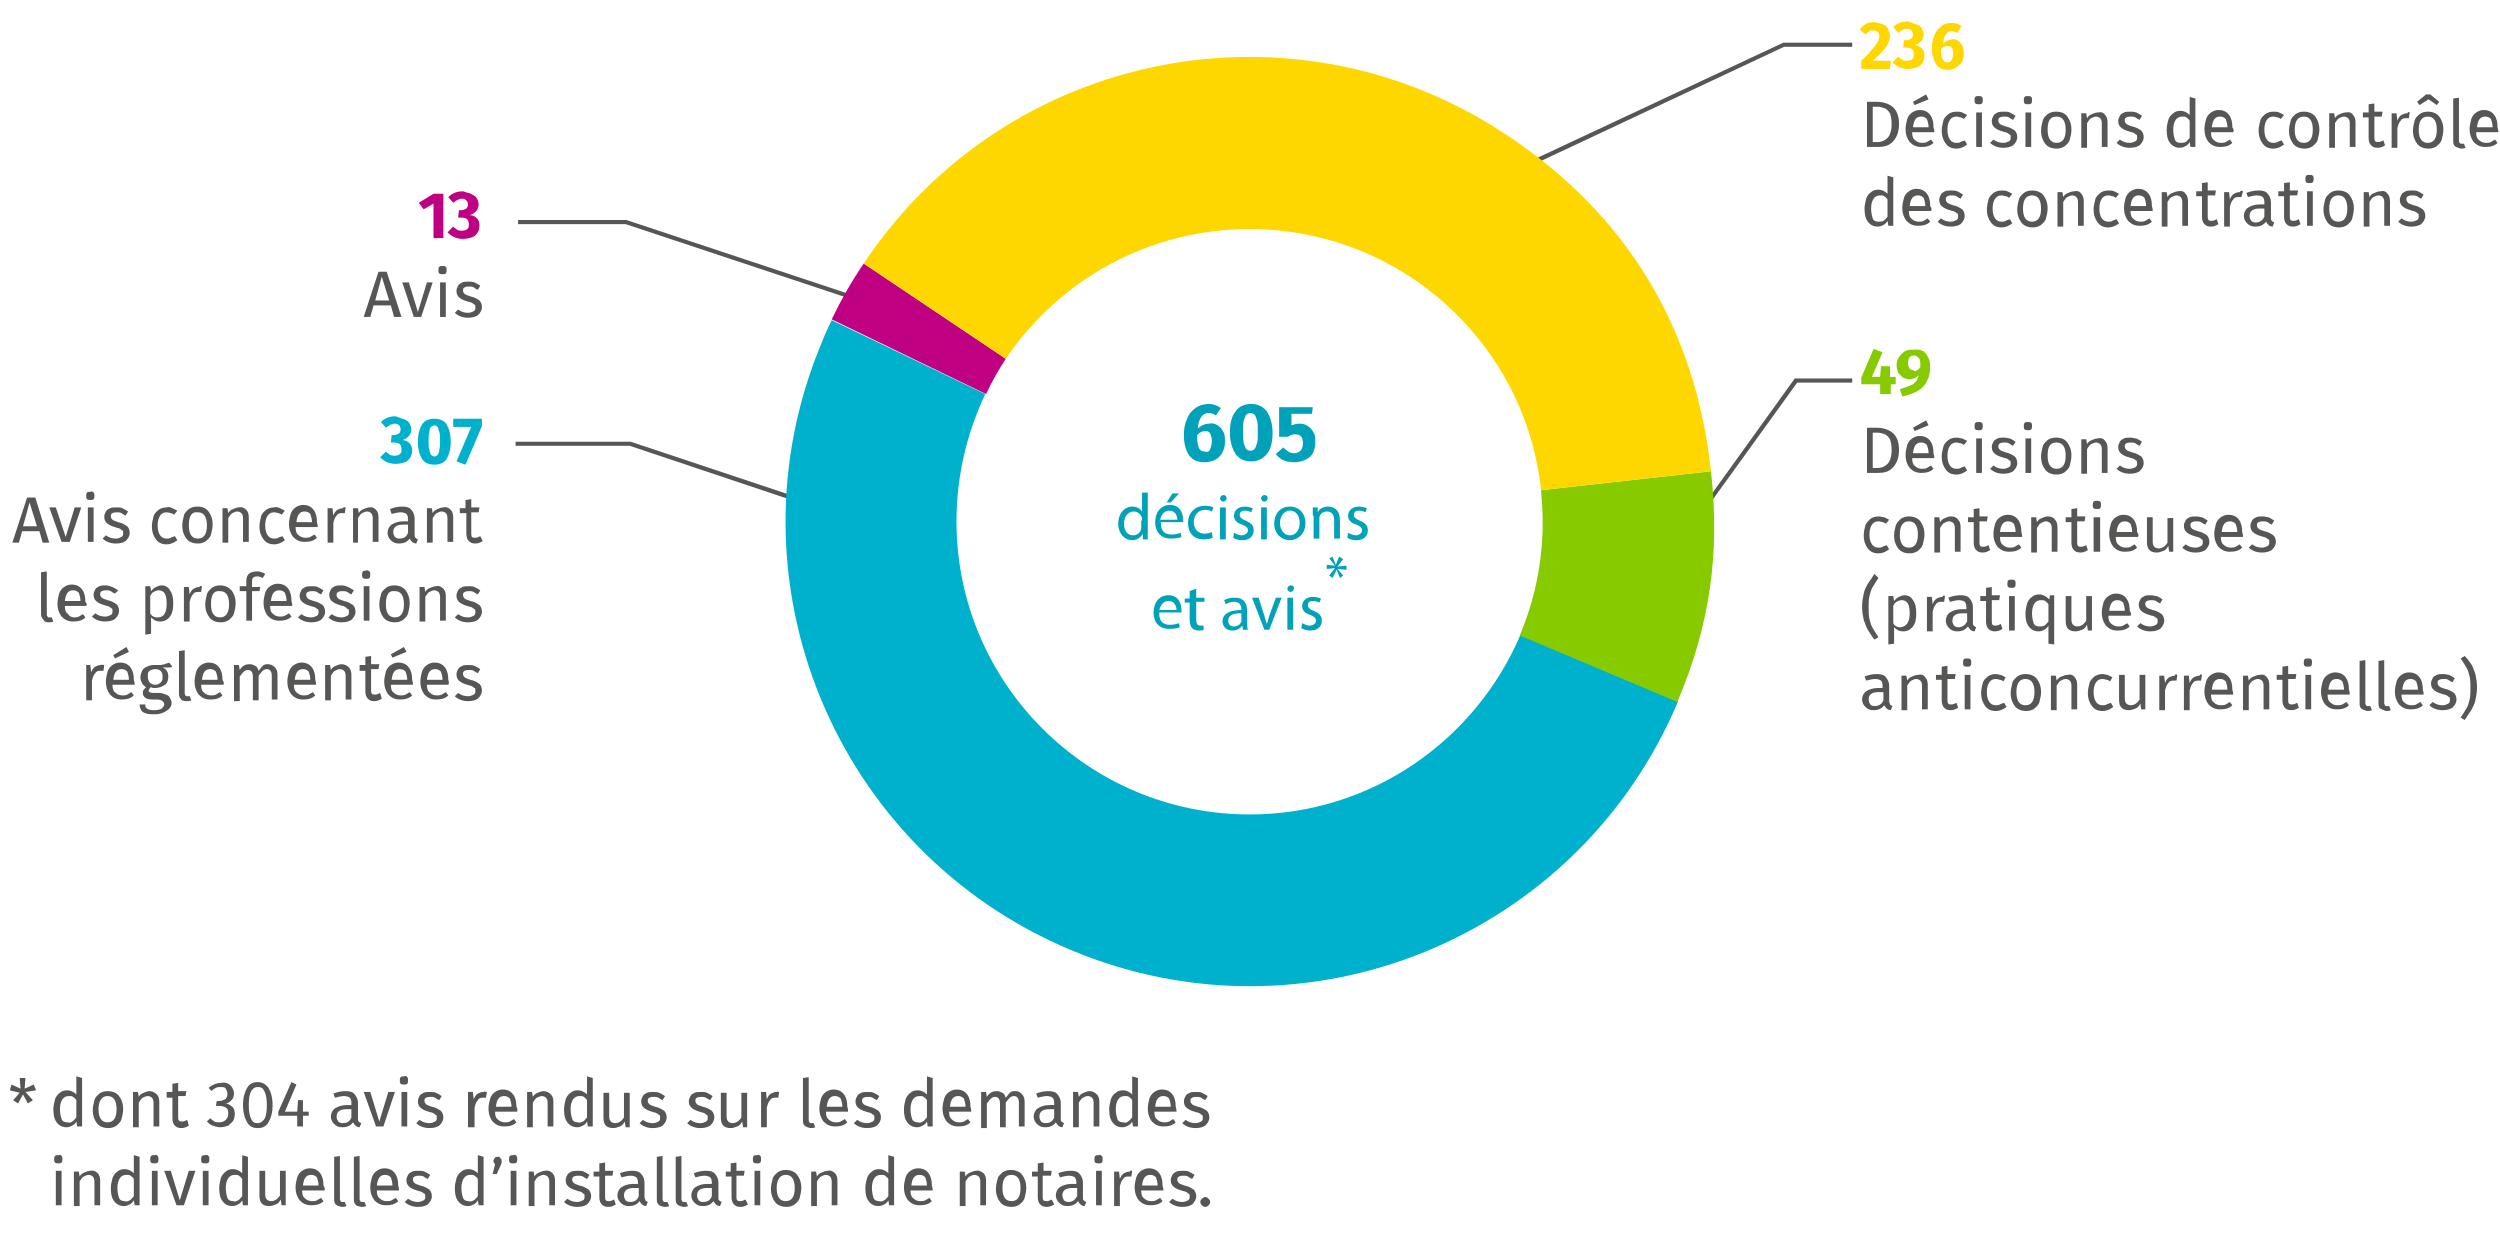
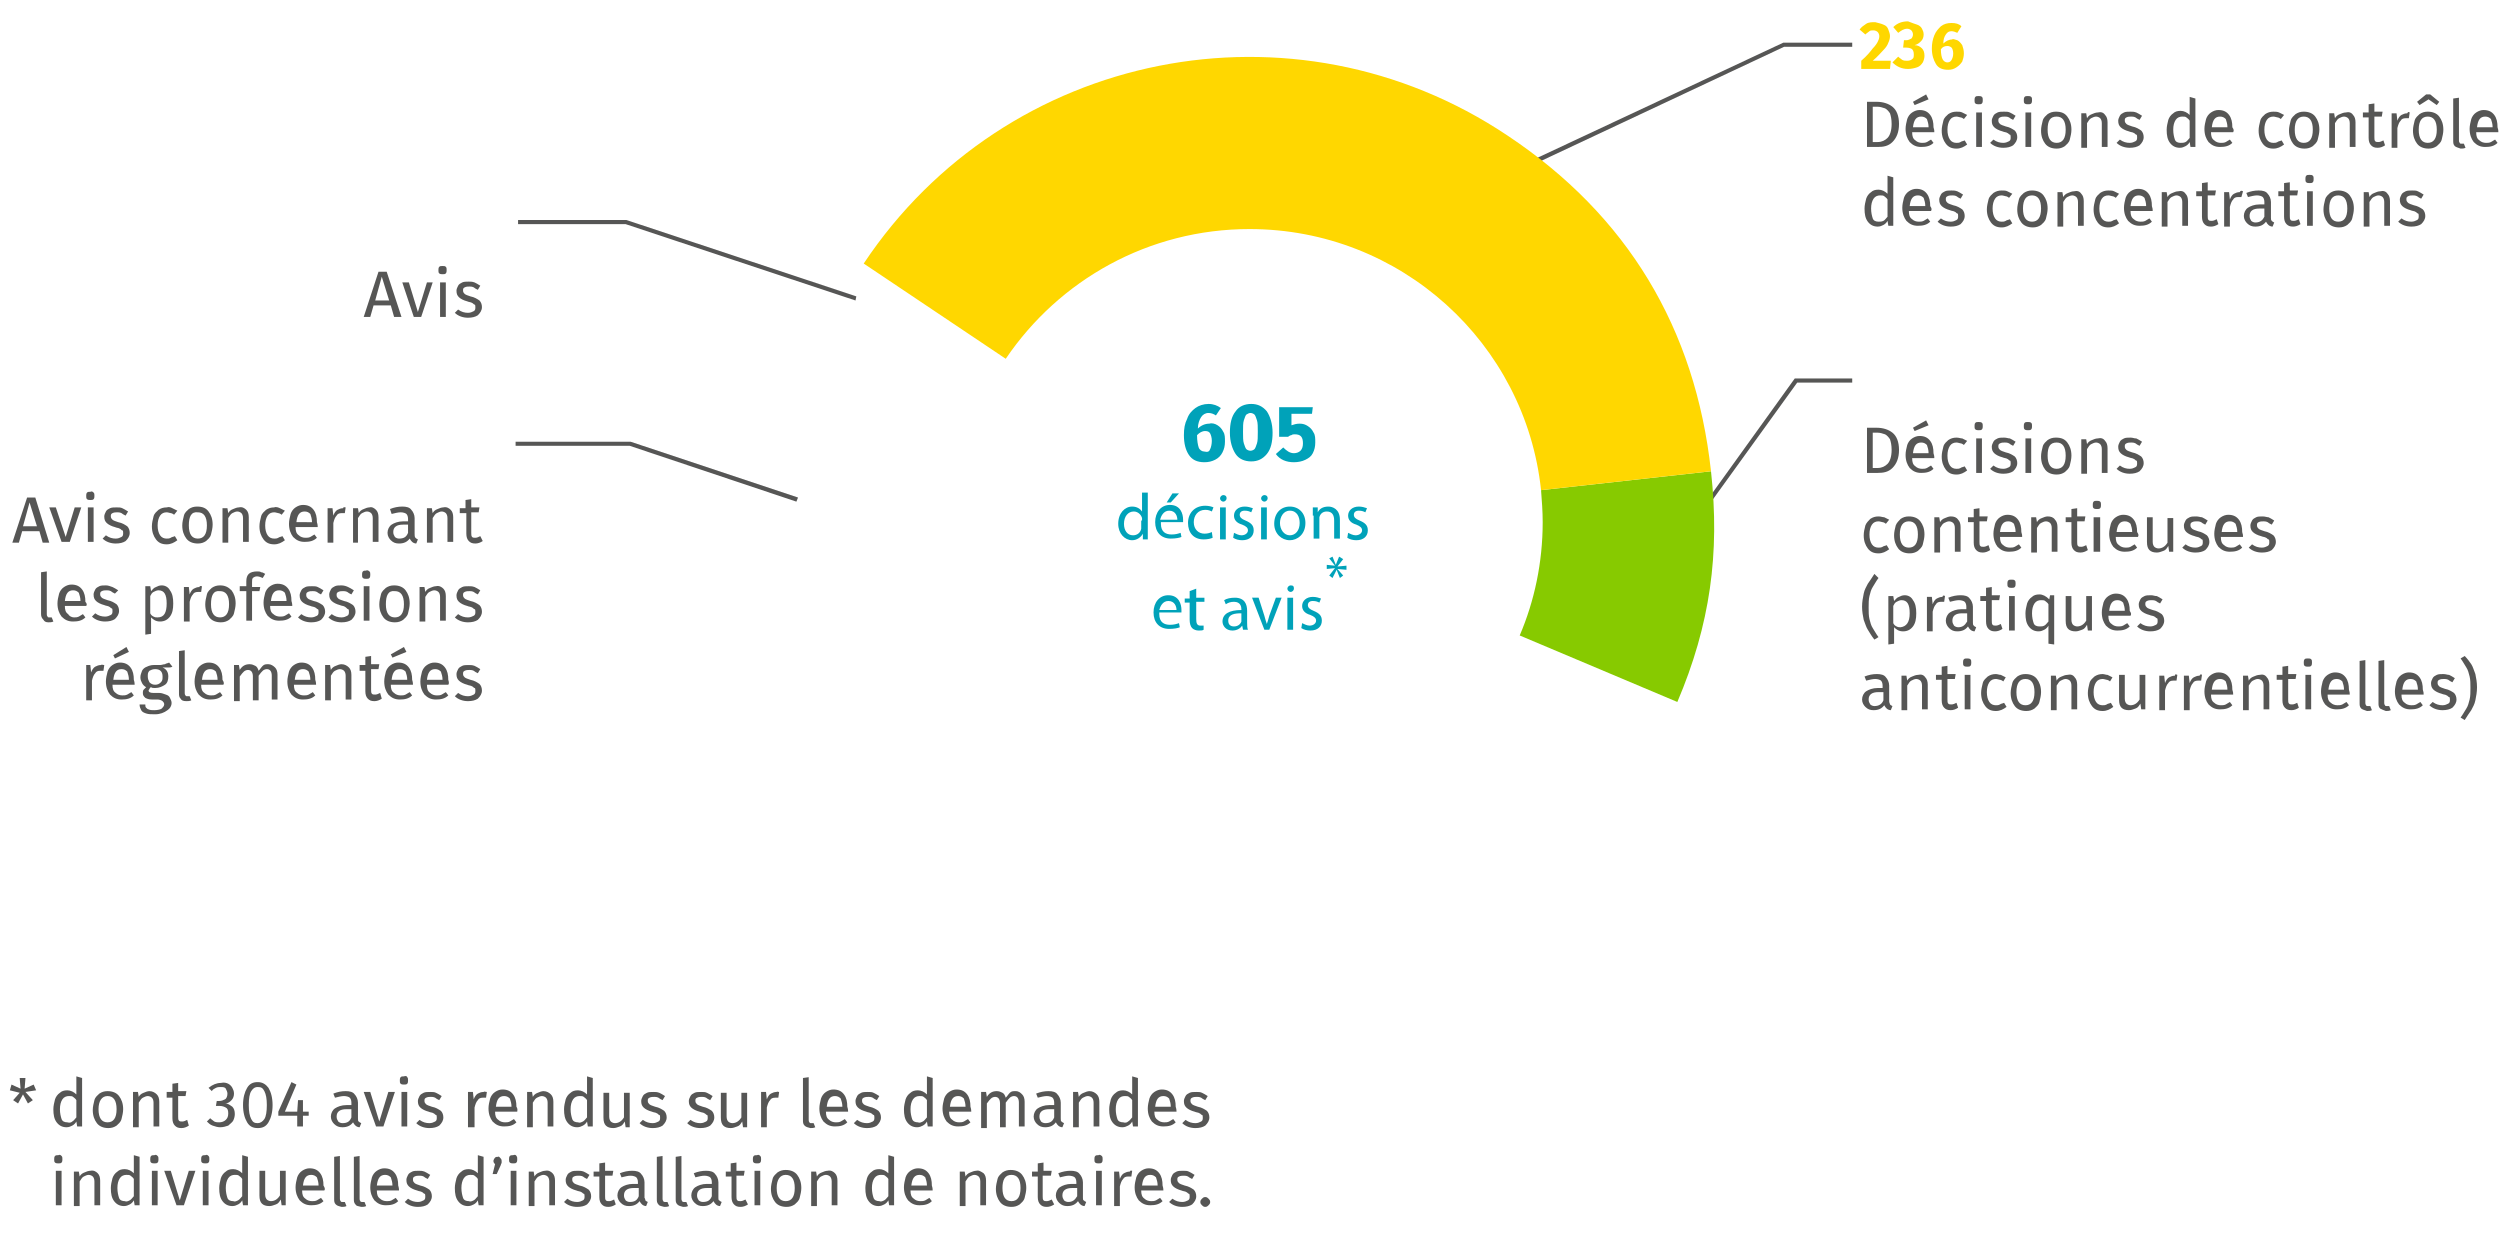
<svg xmlns="http://www.w3.org/2000/svg" viewBox="0 0 304.5 150.5" enable-background="new 0 0 304.5 150.5">
  <style type="text/css">.st0{fill:#565655;} .st1{fill:#C00083;} .st2{fill:#00B1CD;} .st3{fill:#87CA00;} .st4{fill:#FFD700;} .st5{fill:#00A2B9;}</style>
  <path d="M104.2 36.6l-28-9.3H63.1v-.5h13.2l28 9.3zM186 20.4l-.2-.5 31.4-14.7h8.4v.5h-8.3zM206.7 63.5l-.4-.3 12.3-17.1h7v.5h-6.7zM97 61.1l-20.3-6.8H62.8v-.5h14l20.4 6.8z" class="st0" />
-   <path id="XMLID_1516_" d="M122.5 43.7l-17.3-11.6c-1.5 2.2-2.8 4.5-3.9 6.8l18.8 9.1c.7-1.5 1.5-2.9 2.4-4.3z" class="st1" />
-   <path id="XMLID_1522_" d="M152.2 99.2c-19.7 0-35.7-16-35.7-35.7 0-5.6 1.3-10.8 3.5-15.5l-18.7-9c-.4.8-.9 1.9-1.2 2.7-12.1 28.8 1.5 61.9 30.3 74 28.8 12.1 61.9-1.5 74-30.3l-19.2-8.1c-5.5 12.9-18.2 21.9-33 21.9z" class="st2" />
  <path id="XMLID_1523_" d="M208.4 57.4l-20.7 2.3c.1 1.3.2 2.6.2 3.9 0 4.9-1 9.6-2.8 13.8l19.2 8.1c4-9.4 5.2-18.1 4.1-28.1z" class="st3" />
  <path id="XMLID_1524_" d="M152.2 27.9c18.4 0 33.6 13.9 35.5 31.8l20.7-2.3c-1.9-17.4-10.2-31.2-24.8-40.9-26-17.4-61.1-10.4-78.4 15.6l17.3 11.6c6.5-9.6 17.4-15.8 29.7-15.8z" class="st4" />
  <path d="M148.3 51.8c.3.2.5.4.7.8.2.3.2.7.2 1.2s-.1.9-.3 1.3c-.2.4-.5.7-.9.9s-.8.3-1.3.3c-.9 0-1.5-.3-1.9-.9s-.6-1.4-.6-2.4c0-.8.1-1.4.4-2 .2-.6.6-1 1-1.3s1-.5 1.6-.5c.6 0 1.1.2 1.5.5l-.6.9c-.3-.2-.6-.3-.9-.3-.4 0-.7.2-.9.5-.2.3-.4.8-.4 1.4.4-.4.9-.6 1.4-.6.3-.1.7 0 1 .2zm-.9 2.9c.1-.2.2-.6.2-1s-.1-.7-.2-.9c-.1-.2-.3-.3-.6-.3-.4 0-.7.2-1 .5 0 .7.1 1.2.2 1.5s.4.5.7.5c.4.1.6 0 .7-.3zM154.3 50.1c.4.6.7 1.5.7 2.6s-.2 2-.7 2.6-1.1.9-1.9.9c-.8 0-1.5-.3-1.9-.9s-.7-1.5-.7-2.6.2-2 .7-2.6c.4-.6 1.1-.9 1.9-.9.8 0 1.4.3 1.9.9zm-2.5.4c-.1.1-.2.4-.3.7s-.1.8-.1 1.4c0 .6 0 1.1.1 1.4.1.3.2.6.3.7.1.1.3.2.5.2s.4-.1.5-.2c.1-.1.2-.4.3-.7.1-.3.1-.8.1-1.4s0-1.1-.1-1.4-.2-.6-.3-.7c-.1-.1-.3-.2-.5-.2s-.3.1-.5.2zM159.8 50.4h-2.5v1.4c.3-.1.6-.2 1-.2s.7.1 1 .3.5.4.7.8c.2.3.2.7.2 1.2s-.1.9-.3 1.3-.5.6-.9.8c-.4.2-.9.3-1.4.3-.9 0-1.7-.3-2.2-1l.9-.8c.4.4.8.7 1.3.7.3 0 .6-.1.8-.3.2-.2.3-.5.3-.9 0-.8-.3-1.1-1-1.1-.1 0-.3 0-.4.1-.1 0-.3.1-.4.2h-1.1v-3.6h4.1l-.1.8zM139.8 60v4.7c0 .3 0 .7 0 1h-.6V65c-.2.4-.7.8-1.3.8-.9 0-1.7-.8-1.7-2 0-1.3.8-2.1 1.7-2.1.6 0 1 .3 1.2.6V60h.7zm-.7 3.4c0-.1 0-.2 0-.3-.1-.4-.5-.8-1-.8-.7 0-1.2.6-1.2 1.5 0 .8.4 1.4 1.1 1.4.5 0 .9-.3 1-.8 0-.1 0-.2 0-.3v-.7zM141.4 63.8c0 1 .6 1.3 1.3 1.3.5 0 .8-.1 1.1-.2l.1.5c-.2.1-.7.2-1.3.2-1.2 0-1.9-.8-1.9-2s.7-2.1 1.8-2.1c1.3 0 1.6 1.1 1.6 1.8 0 .1 0 .3 0 .3h-2.7zm2-.5c0-.4-.2-1.1-1-1.1-.7 0-1 .7-1.1 1.1h2.1zm.2-3.2l-1 1.1h-.5l.7-1.1h.8zM147.7 65.5c-.2.1-.6.2-1.1.2-1.2 0-1.9-.8-1.9-2s.8-2.1 2.1-2.1c.4 0 .8.1 1 .2l-.2.5c-.2-.1-.4-.2-.8-.2-.9 0-1.4.7-1.4 1.5 0 .9.6 1.4 1.3 1.4.4 0 .7-.1.9-.2l.1.7zM149.4 60.7c0 .2-.2.4-.4.4s-.4-.2-.4-.4.2-.4.4-.4.4.1.4.4zm-.8 5v-3.9h.7v3.9h-.7zM150.3 64.9c.2.1.6.3.9.3.5 0 .8-.3.8-.6s-.2-.5-.7-.7c-.7-.2-1-.6-1-1.1 0-.6.5-1.1 1.3-1.1.4 0 .7.1 1 .2l-.2.5c-.2-.1-.4-.2-.8-.2s-.6.2-.6.5.2.5.7.7c.7.3 1 .6 1 1.2 0 .7-.5 1.2-1.4 1.2-.4 0-.8-.1-1.1-.3l.1-.6zM154.4 60.7c0 .2-.2.4-.4.4s-.4-.2-.4-.4.2-.4.4-.4.4.1.4.4zm-.8 5v-3.9h.7v3.9h-.7zM159 63.7c0 1.4-1 2.1-1.9 2.1-1 0-1.9-.8-1.9-2 0-1.3.8-2.1 1.9-2.1 1.1 0 1.9.8 1.9 2zm-3.1 0c0 .8.5 1.5 1.2 1.5s1.2-.6 1.2-1.5c0-.7-.3-1.5-1.2-1.5-.8 0-1.2.8-1.2 1.5zM159.9 62.8c0-.4 0-.7 0-1h.6v.6c.2-.4.6-.7 1.3-.7.5 0 1.4.3 1.4 1.6v2.3h-.7v-2.2c0-.6-.2-1.1-.9-1.1-.5 0-.8.3-.9.7 0 .1 0 .2 0 .3v2.3h-.7v-2.8zM164.2 64.9c.2.1.6.3.9.3.5 0 .8-.3.8-.6s-.2-.5-.7-.7c-.7-.2-1-.6-1-1.1 0-.6.5-1.1 1.3-1.1.4 0 .7.1 1 .2l-.2.5c-.2-.1-.4-.2-.8-.2s-.6.2-.6.5.2.5.7.7c.7.3 1 .6 1 1.2 0 .7-.5 1.2-1.4 1.2-.4 0-.8-.1-1.1-.3l.1-.6zM141.2 74.8c0 1 .6 1.3 1.3 1.3.5 0 .8-.1 1.1-.2l.1.5c-.2.1-.7.2-1.3.2-1.2 0-1.9-.8-1.9-2s.7-2.1 1.8-2.1c1.3 0 1.6 1.1 1.6 1.8 0 .1 0 .3 0 .3h-2.7zm2.1-.5c0-.4-.2-1.1-1-1.1-.7 0-1 .7-1.1 1.1h2.1zM145.7 71.7v1.1h1v.5h-1v2.1c0 .5.1.8.5.8.2 0 .3 0 .4 0v.5c-.1.1-.4.1-.6.1-.3 0-.6-.1-.8-.3-.2-.2-.3-.6-.3-1v-2.1h-.6v-.5h.6V72l.8-.3zM151.4 76.7l-.1-.5c-.2.3-.6.6-1.2.6-.8 0-1.2-.6-1.2-1.1 0-.9.8-1.4 2.3-1.4v-.1c0-.3-.1-.9-.9-.9-.4 0-.7.1-1 .3l-.2-.5c.3-.2.8-.3 1.3-.3 1.2 0 1.5.8 1.5 1.6v1.4c0 .3 0 .7.1.9h-.6zm-.2-2c-.8 0-1.6.1-1.6.9 0 .5.3.7.7.7.5 0 .8-.3.9-.6 0-.1 0-.2 0-.2v-.8zM153.3 72.8l.7 2.2c.1.4.2.7.3 1 .1-.3.2-.6.3-1l.8-2.2h.7l-1.5 3.9h-.6l-1.5-3.9h.8zM157.6 71.7c0 .2-.2.4-.4.4s-.4-.2-.4-.4.2-.4.4-.4c.3 0 .4.1.4.4zm-.8 5v-3.9h.7v3.9h-.7zM158.6 75.9c.2.1.6.3.9.3.5 0 .8-.3.8-.6s-.2-.5-.7-.7c-.7-.2-1-.6-1-1.1 0-.6.5-1.1 1.3-1.1.4 0 .7.1 1 .2l-.2.5c-.2-.1-.4-.2-.8-.2s-.6.2-.6.5.2.5.7.7c.7.3 1 .6 1 1.2 0 .7-.5 1.2-1.4 1.2-.4 0-.8-.1-1.1-.3l.1-.6zM163.6 68.1l-.7.9 1.1-.1v.5l-1.1-.1.7.8-.4.3-.4-1-.5 1-.4-.3.7-.9-1 .1v-.5l1 .1-.7-.9.4-.2.4 1 .4-1 .5.3z" class="st5" />
  <path d="M229.4 3c.3.1.5.3.6.6s.2.5.2.8c0 .3-.1.6-.2.8-.1.3-.3.6-.6.9s-.7.8-1.3 1.3h2.2l-.1 1h-3.5v-1c.7-.6 1.1-1.1 1.4-1.5.3-.3.5-.6.6-.8s.2-.4.2-.7c0-.2-.1-.4-.2-.5-.1-.1-.3-.2-.5-.2s-.4 0-.5.1-.3.2-.5.4l-.7-.6c.2-.3.5-.5.8-.7.3-.2.7-.2 1.1-.2.4.1.8.2 1 .3zM233.5 3c.3.1.5.3.6.5s.2.4.2.7c0 .3-.1.6-.3.8-.2.2-.4.4-.8.5.4 0 .7.2.9.4.2.2.3.5.3.9 0 .3-.1.6-.2.8-.2.3-.4.5-.7.6-.3.1-.7.2-1.1.2-.8 0-1.4-.3-1.9-.8l.7-.7c.2.2.4.3.5.4.2.1.4.1.6.1.3 0 .5-.1.6-.2.2-.1.2-.3.2-.6s-.1-.5-.2-.6-.4-.2-.7-.2h-.4l.1-.9h.3c.2 0 .4-.1.6-.2.1-.1.2-.3.2-.5s-.1-.4-.2-.5c-.1-.1-.3-.2-.5-.2-.4 0-.7.2-1.1.5l-.6-.7c.5-.5 1.1-.7 1.8-.7.5.2.8.3 1.1.4zM238.4 4.9c.2.1.4.3.6.6.1.3.2.6.2 1s-.1.7-.2 1c-.2.3-.4.5-.7.7s-.6.3-1 .3c-.7 0-1.2-.2-1.5-.7-.3-.5-.5-1.1-.5-1.9 0-.6.1-1.1.3-1.6.2-.5.5-.8.8-1.1.4-.3.8-.4 1.3-.4s.9.1 1.2.4l-.5.8c-.2-.1-.5-.2-.7-.2-.3 0-.5.1-.7.4-.2.3-.3.6-.3 1.1.3-.3.7-.5 1.1-.5 0-.1.3 0 .6.1zm-.7 2.4c.1-.2.2-.4.2-.8 0-.3-.1-.6-.2-.7-.1-.1-.3-.2-.5-.2-.3 0-.6.1-.8.4 0 .6.1 1 .2 1.2.1.2.3.4.6.4.2 0 .4-.1.5-.3z" class="st4" />
  <path d="M230.5 13c.5.4.8 1.1.8 2.1s-.3 1.7-.8 2.2-1.1.6-1.8.6h-1.3v-5.5h1.2c.7 0 1.4.2 1.9.6zm-2.4 0v4.3h.6c.5 0 .9-.2 1.2-.5.3-.3.5-.9.5-1.7 0-.6-.1-1-.2-1.3-.2-.3-.4-.5-.6-.6-.3-.1-.6-.2-.9-.2h-.6zM235.6 16.1h-2.7c0 .5.1.8.4 1 .2.2.5.3.8.3.2 0 .4 0 .6-.1.2-.1.3-.2.5-.3l.3.4c-.4.4-.9.5-1.5.5s-1-.2-1.4-.6c-.3-.4-.5-.9-.5-1.6 0-.4.1-.8.2-1.2.1-.3.3-.6.6-.8.3-.2.6-.3.9-.3.6 0 1 .2 1.3.6s.4.9.4 1.5c.1.3.1.4.1.6zm-.7-.6c0-.4-.1-.7-.2-1-.2-.2-.4-.3-.7-.3-.6 0-.9.4-1 1.3h1.9zm-.3-4l.3.6-1.7.7-.2-.4 1.6-.9zM239 13.7c.2.1.4.2.6.3l-.4.5c-.1-.1-.3-.2-.4-.2s-.3-.1-.5-.1c-.3 0-.6.1-.8.4-.2.3-.3.7-.3 1.2s.1.9.3 1.2c.2.3.5.4.8.4.2 0 .3 0 .5-.1.1-.1.3-.1.5-.2l.3.5c-.4.3-.8.5-1.3.5-.6 0-1-.2-1.3-.6-.3-.4-.5-.9-.5-1.6 0-.4.1-.8.2-1.2s.4-.6.6-.8c.3-.2.6-.3 1-.3.3 0 .5 0 .7.1zM241.4 11.8c.1.1.1.2.1.4 0 .1 0 .3-.1.4-.1.1-.2.1-.4.1-.1 0-.3 0-.4-.1-.1-.1-.1-.2-.1-.4 0-.1 0-.3.1-.4.1-.1.2-.1.4-.1.1 0 .3 0 .4.1zm0 1.9v4.2h-.7v-4.2h.7zM244.8 13.7c.2.1.4.2.7.4l-.3.5c-.2-.1-.4-.2-.5-.3-.2-.1-.4-.1-.5-.1-.2 0-.4 0-.6.1s-.2.2-.2.4.1.3.2.4c.1.1.4.2.7.3.5.1.8.3 1.1.5.2.2.3.5.3.8 0 .4-.2.7-.5 1-.3.2-.7.3-1.2.3-.6 0-1.2-.2-1.6-.6l.4-.4c.4.3.8.4 1.2.4.3 0 .5-.1.7-.2.2-.1.2-.3.2-.5 0-.1 0-.3-.1-.3s-.2-.2-.3-.2c-.1-.1-.4-.1-.6-.2-.4-.1-.8-.3-1-.5-.2-.2-.3-.4-.3-.8 0-.2.1-.4.2-.6s.3-.3.5-.4.5-.1.8-.1.5 0 .7.1zM247.4 11.8c.1.1.1.2.1.4 0 .1 0 .3-.1.4-.1.1-.2.1-.4.1-.1 0-.3 0-.4-.1-.1-.1-.1-.2-.1-.4 0-.1 0-.3.1-.4.1-.1.2-.1.4-.1.1 0 .3 0 .4.1zm0 1.9v4.2h-.7v-4.2h.7zM251.8 14.2c.3.4.5.9.5 1.6 0 .4-.1.8-.2 1.2s-.4.6-.6.8c-.3.2-.6.3-1 .3-.6 0-1.1-.2-1.4-.6-.3-.4-.5-.9-.5-1.6 0-.4.1-.8.2-1.2s.4-.6.6-.8c.3-.2.6-.3 1-.3.7 0 1.1.2 1.4.6zm-2.4 1.6c0 1.1.4 1.6 1.1 1.6s1.1-.5 1.1-1.6-.4-1.6-1.1-1.6c-.8 0-1.1.5-1.1 1.6zM256.4 14c.2.2.3.5.3.9v3h-.7V15c0-.3-.1-.5-.2-.6-.1-.1-.3-.2-.5-.2s-.4.1-.6.2c-.2.1-.3.3-.5.6v3h-.7v-4.2h.6l.1.6c.1-.2.3-.4.6-.5.2-.1.5-.2.7-.2.4-.1.7 0 .9.3zM260.2 13.7c.2.1.4.2.7.4l-.3.5c-.2-.1-.4-.2-.5-.3-.2-.1-.4-.1-.5-.1-.2 0-.4 0-.6.1s-.2.2-.2.4.1.3.2.4c.1.1.4.2.7.3.5.1.8.3 1.1.5.2.2.3.5.3.8 0 .4-.2.7-.5 1-.3.2-.7.3-1.2.3-.6 0-1.2-.2-1.6-.6l.4-.4c.4.3.8.4 1.2.4.3 0 .5-.1.7-.2.2-.1.2-.3.2-.5 0-.1 0-.3-.1-.3s-.2-.2-.3-.2c-.1-.1-.4-.1-.6-.2-.4-.1-.8-.3-1-.5-.2-.2-.3-.4-.3-.8 0-.2.1-.4.2-.6s.3-.3.5-.4.5-.1.8-.1.4 0 .7.1zM267.4 12v5.9h-.6l-.1-.6c-.1.2-.3.4-.5.5s-.4.2-.7.2c-.5 0-.9-.2-1.2-.6s-.4-.9-.4-1.6c0-.4.1-.8.2-1.2.1-.3.3-.6.6-.8.2-.2.5-.3.9-.3s.8.2 1.1.5v-2.2l.7.2zm-1.2 5.3c.2-.1.3-.3.5-.5v-2.1c-.1-.2-.3-.3-.4-.4s-.3-.1-.5-.1c-.3 0-.6.1-.8.4-.2.3-.3.7-.3 1.2s.1.9.2 1.2.4.4.7.4c.2 0 .4 0 .6-.1zM272 16.1h-2.7c0 .5.1.8.4 1 .2.2.5.3.8.3.2 0 .4 0 .6-.1.2-.1.3-.2.5-.3l.3.4c-.4.4-.9.5-1.5.5s-1-.2-1.4-.6c-.3-.4-.5-.9-.5-1.6 0-.4.1-.8.2-1.2.1-.3.3-.6.6-.8.3-.2.6-.3.9-.3.6 0 1 .2 1.3.6s.4.9.4 1.5c.2.3.2.4.1.6zm-.7-.6c0-.4-.1-.7-.2-1-.2-.2-.4-.3-.7-.3-.6 0-.9.4-1 1.3h1.9zM277.6 13.7c.2.1.4.2.6.3l-.4.5c-.1-.1-.3-.2-.4-.2s-.3-.1-.5-.1c-.3 0-.6.1-.8.4-.2.3-.3.7-.3 1.2s.1.9.3 1.2c.2.3.5.4.8.4.2 0 .3 0 .5-.1.1-.1.3-.1.5-.2l.3.5c-.4.3-.8.5-1.3.5-.6 0-1-.2-1.3-.6-.3-.4-.5-.9-.5-1.6 0-.4.1-.8.2-1.2s.4-.6.6-.8c.3-.2.6-.3 1-.3.2 0 .5 0 .7.1zM282 14.2c.3.4.5.9.5 1.6 0 .4-.1.8-.2 1.2s-.4.6-.6.8c-.3.2-.6.3-1 .3-.6 0-1.1-.2-1.4-.6-.3-.4-.5-.9-.5-1.6 0-.4.1-.8.2-1.2s.4-.6.6-.8c.3-.2.6-.3 1-.3.6 0 1.1.2 1.4.6zm-2.5 1.6c0 1.1.4 1.6 1.1 1.6s1.1-.5 1.1-1.6-.4-1.6-1.1-1.6c-.7 0-1.1.5-1.1 1.6zM286.6 14c.2.2.3.5.3.9v3h-.7V15c0-.3-.1-.5-.2-.6-.1-.1-.3-.2-.5-.2s-.4.1-.6.2c-.2.1-.3.3-.5.6v3h-.7v-4.2h.6l.1.6c.1-.2.3-.4.6-.5.2-.1.5-.2.7-.2.4-.1.7 0 .9.3zM290.5 17.7c-.3.2-.6.3-.9.3-.4 0-.6-.1-.8-.3-.2-.2-.3-.5-.3-.9v-2.5h-.7v-.6h.7v-1l.7-.1v1h1l-.1.6h-.9v2.5c0 .2 0 .4.1.5s.2.1.4.1.4-.1.6-.2l.2.6zM293.5 13.7l-.1.7c-.1 0-.3 0-.4 0-.3 0-.5.1-.6.3-.2.2-.3.5-.4.9V18h-.7v-4.2h.6l.1.9c.1-.3.3-.6.5-.7s.4-.2.7-.2c.1-.2.2-.2.3-.1zM297.1 14.2c.3.4.5.9.5 1.6 0 .4-.1.8-.2 1.2s-.4.6-.6.8c-.3.2-.6.3-1 .3-.6 0-1.1-.2-1.4-.6-.3-.4-.5-.9-.5-1.6 0-.4.1-.8.2-1.2s.4-.6.6-.8c.3-.2.6-.3 1-.3.6 0 1.1.2 1.4.6zm-2.4-1.4l-.3-.4 1.1-.9h.5l1.1.9-.3.4-1-.7-1.1.7zm-.1 3c0 1.1.4 1.6 1.1 1.6s1.1-.5 1.1-1.6-.4-1.6-1.1-1.6c-.7 0-1.1.5-1.1 1.6zM299 17.8c-.2-.2-.2-.4-.2-.7V12l.7-.1v5.2c0 .1 0 .2.1.3 0 .1.1.1.2.1s.2 0 .3 0l.2.5c-.2.1-.4.1-.6.1-.3-.1-.6-.2-.7-.3zM304.3 16.1h-2.7c0 .5.1.8.4 1 .2.2.5.3.8.3.2 0 .4 0 .6-.1.2-.1.3-.2.5-.3l.3.4c-.4.4-.9.5-1.5.5s-1-.2-1.4-.6c-.3-.4-.5-.9-.5-1.6 0-.4.1-.8.2-1.2.1-.3.3-.6.6-.8.3-.2.6-.3.9-.3.6 0 1 .2 1.3.6s.4.9.4 1.5c.1.3.1.4.1.6zm-.7-.6c0-.4-.1-.7-.2-1-.2-.2-.4-.3-.7-.3-.6 0-.9.4-1 1.3h1.9zM230.6 21.6v5.9h-.6l-.1-.6c-.1.2-.3.4-.5.5s-.4.2-.7.2c-.5 0-.9-.2-1.2-.6s-.4-.9-.4-1.6c0-.4.1-.8.2-1.2.1-.3.3-.6.6-.8.2-.2.5-.3.9-.3s.8.2 1.1.5v-2.2l.7.2zm-1.2 5.3c.2-.1.3-.3.5-.5v-2.1c-.1-.2-.3-.3-.4-.4s-.3-.1-.5-.1c-.3 0-.6.1-.8.4-.2.3-.3.7-.3 1.2s.1.9.2 1.2.4.4.7.4c.2 0 .4 0 .6-.1zM235.2 25.7h-2.7c0 .5.1.8.4 1 .2.2.5.3.8.3.2 0 .4 0 .6-.1.2-.1.3-.2.5-.3l.3.4c-.4.4-.9.5-1.5.5s-1-.2-1.4-.6c-.3-.4-.5-.9-.5-1.6 0-.4.1-.8.2-1.2.1-.3.3-.6.6-.8.3-.2.6-.3.9-.3.6 0 1 .2 1.3.6s.4.9.4 1.5c.2.3.2.4.1.6zm-.7-.6c0-.4-.1-.7-.2-1-.2-.2-.4-.3-.7-.3-.6 0-.9.4-1 1.3h1.9zM238.4 23.3c.2.1.4.2.7.4l-.3.5c-.2-.1-.4-.2-.5-.3-.2-.1-.4-.1-.5-.1-.2 0-.4 0-.6.1s-.2.2-.2.4.1.3.2.4c.1.1.4.2.7.3.5.1.8.3 1.1.5.2.2.3.5.3.8 0 .4-.2.7-.5 1-.3.2-.7.3-1.2.3-.6 0-1.2-.2-1.6-.6l.4-.4c.4.3.8.4 1.2.4.3 0 .5-.1.7-.2.2-.1.2-.3.2-.5 0-.1 0-.3-.1-.3s-.2-.2-.3-.2c-.1-.1-.4-.1-.6-.2-.4-.1-.8-.3-1-.5-.2-.2-.3-.4-.3-.8 0-.2.1-.4.2-.6s.3-.3.5-.4.5-.1.8-.1.4 0 .7.1zM244.5 23.3c.2.1.4.2.6.3l-.4.5c-.1-.1-.3-.2-.4-.2s-.3-.1-.5-.1c-.3 0-.6.1-.8.4-.2.3-.3.7-.3 1.2s.1.9.3 1.2c.2.3.5.4.8.4.2 0 .3 0 .5-.1.1-.1.3-.1.5-.2l.3.5c-.4.3-.8.5-1.3.5-.6 0-1-.2-1.3-.6-.3-.4-.5-.9-.5-1.6 0-.4.1-.8.2-1.2s.4-.6.6-.8c.3-.2.6-.3 1-.3.3 0 .5 0 .7.1zM248.9 23.8c.3.4.5.9.5 1.6 0 .4-.1.8-.2 1.2s-.4.6-.6.8c-.3.2-.6.3-1 .3-.6 0-1.1-.2-1.4-.6-.3-.4-.5-.9-.5-1.6 0-.4.1-.8.2-1.2s.4-.6.6-.8c.3-.2.6-.3 1-.3.6 0 1.1.2 1.4.6zm-2.5 1.6c0 1.1.4 1.6 1.1 1.6s1.1-.5 1.1-1.6-.4-1.6-1.1-1.6c-.7 0-1.1.5-1.1 1.6zM253.5 23.6c.2.2.3.5.3.9v3h-.7v-2.9c0-.3-.1-.5-.2-.6-.1-.1-.3-.2-.5-.2s-.4.1-.6.2c-.2.1-.3.3-.5.6v3h-.7v-4.2h.6l.1.6c.1-.2.3-.4.6-.5.2-.1.5-.2.7-.2.4-.1.7 0 .9.3zM257.5 23.3c.2.1.4.2.6.3l-.4.5c-.1-.1-.3-.2-.4-.2s-.3-.1-.5-.1c-.3 0-.6.1-.8.4-.2.3-.3.7-.3 1.2s.1.9.3 1.2c.2.3.5.4.8.4.2 0 .3 0 .5-.1.1-.1.3-.1.5-.2l.3.5c-.4.3-.8.5-1.3.5-.6 0-1-.2-1.3-.6-.3-.4-.5-.9-.5-1.6 0-.4.1-.8.2-1.2s.4-.6.6-.8c.3-.2.6-.3 1-.3.3 0 .5 0 .7.1zM262.2 25.7h-2.7c0 .5.1.8.4 1 .2.2.5.3.8.3.2 0 .4 0 .6-.1.2-.1.3-.2.5-.3l.3.4c-.4.4-.9.5-1.5.5s-1-.2-1.4-.6c-.3-.4-.5-.9-.5-1.6 0-.4.1-.8.2-1.2.1-.3.3-.6.6-.8.3-.2.6-.3.9-.3.6 0 1 .2 1.3.6s.4.9.4 1.5c.1.3.1.4.1.6zm-.8-.6c0-.4-.1-.7-.2-1-.2-.2-.4-.3-.7-.3-.6 0-.9.4-1 1.3h1.9zM266.2 23.6c.2.2.3.5.3.9v3h-.7v-2.9c0-.3-.1-.5-.2-.6-.1-.1-.3-.2-.5-.2s-.4.1-.6.2c-.2.1-.3.3-.5.6v3h-.7v-4.2h.6l.1.6c.1-.2.3-.4.6-.5.2-.1.5-.2.7-.2.4-.1.7 0 .9.3zM270.2 27.3c-.3.2-.6.3-.9.3-.4 0-.6-.1-.8-.3-.2-.2-.3-.5-.3-.9v-2.5h-.7v-.6h.7v-1l.7-.1v1h1l-.1.6h-.9v2.5c0 .2 0 .4.1.5s.2.1.4.1.4-.1.6-.2l.2.6zM273.2 23.3l-.2.7c-.1 0-.3 0-.4 0-.3 0-.5.1-.6.3-.2.2-.3.5-.4.9v2.4h-.7v-4.2h.6l.1.9c.1-.3.3-.6.5-.7s.4-.2.7-.2c.1-.2.2-.2.4-.1zM276.7 26.9c.1.1.1.1.3.2l-.2.5c-.2 0-.4-.1-.5-.2-.1-.1-.2-.2-.3-.4-.3.4-.7.6-1.3.6-.4 0-.7-.1-1-.4-.2-.2-.4-.5-.4-.9s.2-.8.5-1c.3-.2.8-.4 1.4-.4h.6v-.3c0-.3-.1-.5-.2-.6-.1-.1-.4-.2-.7-.2-.3 0-.7.1-1.1.2l-.2-.5c.5-.2 1-.3 1.5-.3s.9.1 1.1.4c.2.2.4.6.4 1v1.9c0 .2 0 .3.1.4zm-.9-.5v-1h-.6c-.8 0-1.2.3-1.2.9 0 .3.1.4.2.6.1.1.3.2.5.2.6 0 .9-.3 1.1-.7zM280.2 27.3c-.3.2-.6.3-.9.3-.4 0-.6-.1-.8-.3-.2-.2-.3-.5-.3-.9v-2.5h-.7v-.6h.7v-1l.7-.1v1h1l-.1.6h-.9v2.5c0 .2 0 .4.1.5s.2.1.4.1.4-.1.6-.2l.2.6zM281.7 21.4c.1.1.1.2.1.4 0 .1 0 .3-.1.4-.1.1-.2.1-.4.1-.1 0-.3 0-.4-.1-.1-.1-.1-.2-.1-.4 0-.1 0-.3.1-.4.1-.1.2-.1.4-.1s.3 0 .4.1zm0 1.9v4.2h-.7v-4.2h.7zM286.2 23.8c.3.4.5.9.5 1.6 0 .4-.1.8-.2 1.2s-.4.6-.6.8c-.3.2-.6.3-1 .3-.6 0-1.1-.2-1.4-.6-.3-.4-.5-.9-.5-1.6 0-.4.1-.8.2-1.2s.4-.6.6-.8c.3-.2.6-.3 1-.3.6 0 1.1.2 1.4.6zm-2.5 1.6c0 1.1.4 1.6 1.1 1.6s1.1-.5 1.1-1.6-.4-1.6-1.1-1.6c-.7 0-1.1.5-1.1 1.6zM290.8 23.6c.2.2.3.5.3.9v3h-.7v-2.9c0-.3-.1-.5-.2-.6-.1-.1-.3-.2-.5-.2s-.4.1-.6.2c-.2.1-.3.3-.5.6v3h-.7v-4.2h.6l.1.6c.1-.2.3-.4.6-.5.2-.1.5-.2.7-.2.4-.1.7 0 .9.3zM294.5 23.3c.2.1.4.2.7.4l-.3.5c-.2-.1-.4-.2-.5-.3-.2-.1-.4-.1-.5-.1-.2 0-.4 0-.6.1s-.2.2-.2.4.1.3.2.4c.1.1.4.2.7.3.5.1.8.3 1.1.5.2.2.3.5.3.8 0 .4-.2.7-.5 1-.3.2-.7.3-1.2.3-.6 0-1.2-.2-1.6-.6l.4-.4c.4.3.8.4 1.2.4.3 0 .5-.1.7-.2.2-.1.2-.3.2-.5 0-.1 0-.3-.1-.3s-.2-.2-.3-.2c-.1-.1-.4-.1-.6-.2-.4-.1-.8-.3-1-.5-.2-.2-.3-.4-.3-.8 0-.2.1-.4.2-.6s.3-.3.5-.4.5-.1.8-.1.5 0 .7.1z" class="st0" />
-   <path d="M54 23.6V29h-1.2v-4.2l-1.2.7-.6-.8 1.8-1.1H54zM57.5 23.7c.3.1.5.3.6.5s.2.4.2.7c0 .3-.1.6-.3.8-.2.2-.4.4-.8.5.4 0 .7.2.9.4.2.2.3.5.3.9 0 .3-.1.6-.2.8-.2.3-.4.5-.7.6-.3.1-.7.2-1.1.2-.8 0-1.4-.3-1.9-.8l.7-.7c.2.2.4.3.5.4.2.1.4.1.6.1.3 0 .5-.1.6-.2.2-.1.2-.3.2-.6s-.1-.5-.2-.6-.4-.2-.7-.2h-.4l.1-.9h.3c.2 0 .4-.1.6-.2.1-.1.2-.3.2-.5s-.1-.4-.2-.5-.3-.2-.5-.2c-.4 0-.7.2-1.1.5l-.6-.7c.5-.5 1.1-.7 1.8-.7.5.2.9.2 1.1.4z" class="st1" />
  <path d="M48 38.6l-.4-1.4h-2.1l-.4 1.4h-.8l1.8-5.5h1l1.8 5.5H48zm-2.3-2h1.7l-.9-2.9-.8 2.9zM52.7 34.4l-1.4 4.2h-.9L49 34.4h.8l1.1 3.6 1.1-3.6h.7zM54.3 32.5c.1.1.1.2.1.4 0 .1 0 .3-.1.4-.1.1-.2.1-.4.1-.1 0-.3 0-.4-.1-.1-.1-.1-.2-.1-.4 0-.1 0-.3.1-.4.1-.1.2-.1.4-.1s.3 0 .4.1zm0 1.9v4.2h-.7v-4.2h.7zM57.8 34.4c.2.1.4.2.7.4l-.3.5c-.2-.1-.4-.2-.5-.3-.2-.1-.4-.1-.5-.1-.2 0-.4 0-.6.1s-.2.2-.2.4.1.3.2.4c.1.1.4.2.7.3.5.1.8.3 1.1.5.2.2.3.5.3.8 0 .4-.2.7-.5 1-.3.2-.7.3-1.2.3-.6 0-1.2-.2-1.6-.6l.4-.4c.4.3.8.4 1.2.4.3 0 .5-.1.7-.2.2-.1.2-.3.2-.5 0-.1 0-.3-.1-.3s-.2-.2-.3-.2c-.1-.1-.4-.1-.6-.2-.4-.1-.8-.3-1-.5-.2-.2-.3-.4-.3-.8 0-.2.1-.4.2-.6s.3-.3.5-.4.5-.1.8-.1.4 0 .7.1z" class="st0" />
-   <path d="M49.3 51.1c.3.1.5.3.6.5s.2.4.2.7c0 .3-.1.6-.3.8-.2.2-.4.4-.8.5.4 0 .7.2.9.4.2.2.3.5.3.9 0 .3-.1.6-.2.8-.2.3-.4.5-.7.6-.3.1-.7.2-1.1.2-.8 0-1.4-.3-1.9-.8l.7-.7c.2.2.4.3.5.4.2.1.4.1.6.1.3 0 .5-.1.6-.2.2-.1.2-.3.2-.6s-.1-.5-.2-.6-.4-.2-.7-.2h-.4l.1-.9h.3c.2 0 .4-.1.6-.2.1-.1.2-.3.2-.5s-.1-.4-.2-.5-.3-.2-.5-.2c-.4 0-.7.2-1.1.5l-.6-.7c.5-.5 1.1-.7 1.8-.7.5.2.8.3 1.1.4zM54.4 51.7c.3.5.5 1.2.5 2.1 0 .9-.2 1.6-.5 2.1s-.9.7-1.5.7-1.2-.2-1.5-.7c-.3-.5-.5-1.2-.5-2.1 0-.9.2-1.6.5-2.1s.9-.7 1.5-.7 1.2.2 1.5.7zm-1.9.3c-.1.1-.2.3-.2.6-.1.3-.1.6-.1 1.1 0 .5 0 .9.1 1.1.1.3.1.5.2.6s.3.2.4.2c.2 0 .3-.1.4-.2.1-.1.2-.3.2-.6.1-.3.1-.7.1-1.1s0-.9-.1-1.1-.1-.5-.2-.6c-.1-.1-.3-.2-.4-.2-.2.1-.3.1-.4.2zM58.7 51v.9l-2 4.7-1.1-.4 1.8-4.2h-2.2v-1h3.5z" class="st2" />
  <path d="M5.2 66.1l-.4-1.4H2.7l-.4 1.4h-.8l1.8-5.5h1L6 66.1h-.8zm-2.4-2h1.7l-.9-2.9-.8 2.9zM9.9 61.8L8.5 66h-1L6 61.8h.8L8 65.4l1.1-3.6h.8zM11.4 60c.1.1.1.2.1.4 0 .1 0 .3-.1.4-.1.1-.2.1-.4.1-.1 0-.3 0-.4-.1-.1-.1-.1-.2-.1-.4 0-.1 0-.3.1-.4.1-.1.2-.1.4-.1.2-.1.3 0 .4.1zm0 1.8V66h-.7v-4.2h.7zM14.9 61.9c.2.1.4.2.7.4l-.3.5c-.2-.1-.4-.2-.5-.3-.2-.1-.4-.1-.5-.1-.2 0-.4 0-.6.1s-.2.2-.2.4.1.3.2.4c.1.1.4.2.7.3.5.1.8.3 1.1.5.2.2.3.5.3.8 0 .4-.2.7-.5 1-.3.2-.7.3-1.2.3-.6 0-1.2-.2-1.6-.6l.4-.4c.4.3.8.4 1.2.4.3 0 .5-.1.7-.2.2-.1.2-.3.2-.5 0-.1 0-.3-.1-.3s-.2-.2-.3-.2c-.1-.1-.4-.1-.6-.2-.4-.1-.8-.3-1-.5-.2-.2-.3-.4-.3-.8 0-.2.1-.4.2-.6s.3-.3.5-.4.5-.1.8-.1.5 0 .7.1zM21 61.9c.2.1.4.2.6.3l-.4.5c-.1-.1-.3-.2-.4-.2s-.3-.1-.5-.1c-.3 0-.6.1-.8.4-.2.3-.3.7-.3 1.2s.1.9.3 1.2c.2.3.5.4.8.4.2 0 .3 0 .5-.1.1-.1.3-.1.5-.2l.3.5c-.4.3-.8.5-1.3.5-.6 0-1-.2-1.3-.6-.3-.4-.5-.9-.5-1.6 0-.4.1-.8.2-1.2s.4-.6.6-.8c.3-.2.6-.3 1-.3.3-.1.5 0 .7.1zM25.4 62.3c.3.4.5.9.5 1.6 0 .4-.1.8-.2 1.2s-.4.6-.6.8c-.3.2-.6.3-1 .3-.6 0-1.1-.2-1.4-.6-.3-.4-.5-.9-.5-1.6 0-.4.1-.8.2-1.2s.4-.6.6-.8c.3-.2.6-.3 1-.3.7 0 1.1.2 1.4.6zM23 64c0 1.1.4 1.6 1.1 1.6s1.1-.5 1.1-1.6-.4-1.6-1.1-1.6c-.8-.1-1.1.5-1.1 1.6zM30 62.1c.2.2.3.5.3.9v3h-.7v-2.9c0-.3-.1-.5-.2-.6-.1-.1-.3-.2-.5-.2s-.4.1-.6.2c-.2.1-.3.3-.5.6v3h-.7v-4.2h.6l.1.6c.1-.2.3-.4.6-.5.2-.1.5-.2.7-.2.4-.1.7.1.9.3zM34.1 61.9c.2.1.4.2.6.3l-.4.5c-.1-.1-.3-.2-.4-.2s-.3-.1-.5-.1c-.3 0-.6.1-.8.4-.2.3-.3.7-.3 1.2s.1.9.3 1.2c.2.3.5.4.8.4.2 0 .3 0 .5-.1.1-.1.3-.1.5-.2l.3.5c-.4.3-.8.5-1.3.5-.6 0-1-.2-1.3-.6-.3-.4-.5-.9-.5-1.6 0-.4.1-.8.2-1.2s.4-.6.6-.8c.3-.2.6-.3 1-.3.2-.1.5 0 .7.1zM38.7 64.2H36c0 .5.1.8.4 1 .2.2.5.3.8.3.2 0 .4 0 .6-.1.2-.1.3-.2.5-.3l.3.4c-.4.4-.9.5-1.5.5s-1-.2-1.4-.6c-.3-.4-.5-.9-.5-1.6 0-.4.1-.8.2-1.2.1-.3.3-.6.6-.8.3-.2.6-.3.9-.3.6 0 1 .2 1.3.6s.4.9.4 1.5c.1.3.1.5.1.6zm-.7-.6c0-.4-.1-.7-.2-1-.2-.2-.4-.3-.7-.3-.6 0-.9.4-1 1.3H38zM42.1 61.8l-.1.7c-.1 0-.3 0-.4 0-.3 0-.5.1-.6.3-.2.2-.3.5-.4.9v2.4h-.7v-4.2h.6l.1.9c.1-.3.3-.6.5-.7s.4-.2.7-.2c0-.2.2-.1.3-.1zM45.8 62.1c.2.2.3.5.3.9v3h-.7v-2.9c0-.3-.1-.5-.2-.6-.1-.1-.3-.2-.5-.2s-.4.1-.6.2c-.2.1-.3.3-.5.6v3H43v-4.2h.6l.1.6c.1-.2.3-.4.6-.5.2-.1.5-.2.7-.2.3-.1.6.1.8.3zM50.6 65.5c.1.1.1.1.3.2l-.2.5c-.2 0-.4-.1-.5-.2-.1-.1-.2-.2-.3-.4-.3.4-.7.6-1.3.6-.4 0-.7-.1-1-.4-.2-.2-.4-.5-.4-.9s.2-.8.5-1c.3-.2.8-.4 1.4-.4h.6v-.3c0-.3-.1-.5-.2-.6-.1-.1-.4-.2-.7-.2-.3 0-.7.1-1.1.2l-.2-.6c.5-.2 1-.3 1.5-.3s.9.1 1.1.4c.2.2.4.6.4 1V65c0 .2 0 .4.1.5zm-.9-.6v-1h-.6c-.8 0-1.2.3-1.2.9 0 .3.1.4.2.6.1.1.3.2.5.2.6 0 .9-.2 1.1-.7zM54.9 62.1c.2.2.3.5.3.9v3h-.7v-2.9c0-.3-.1-.5-.2-.6-.1-.1-.3-.2-.5-.2s-.4.1-.6.2c-.2.1-.3.3-.5.6v3H52v-4.2h.6l.1.6c.1-.2.3-.4.6-.5.2-.1.5-.2.7-.2.4-.1.7.1.9.3zM58.8 65.9c-.3.2-.6.3-.9.3-.4 0-.6-.1-.8-.3-.2-.2-.3-.5-.3-.9v-2.5H56v-.6h.7v-1l.7-.1v1h1l-.1.6h-.9v2.5c0 .2 0 .4.1.5s.2.1.4.1.4-.1.6-.2l.3.6zM5.3 75.5c-.2-.2-.3-.4-.3-.7v-5.1l.7-.1v5.2c0 .1 0 .2.1.3 0 .1.1.1.2.1s.2 0 .3 0l.2.5c-.2.1-.4.1-.6.1-.3 0-.5-.1-.6-.3zM10.5 73.8H7.9c0 .5.1.8.4 1 .1.2.4.4.7.4.2 0 .4 0 .6-.1.2-.1.3-.2.5-.3l.3.4c-.4.4-.9.5-1.5.5s-1-.2-1.4-.6c-.3-.4-.5-.9-.5-1.6 0-.4.1-.8.2-1.2.1-.3.3-.6.6-.8.3-.2.6-.3.9-.3.6 0 1 .2 1.3.6s.4.9.4 1.5c.2.2.2.4.1.5zm-.7-.6c0-.4-.1-.7-.2-1-.2-.2-.4-.3-.7-.3-.6 0-.9.4-1 1.3h1.9zM13.7 71.5c.2.1.4.2.7.4l-.4.4c-.2-.1-.4-.2-.5-.3-.2-.1-.4-.1-.5-.1-.2 0-.4 0-.6.1s-.2.2-.2.4.1.3.2.4c.1.1.4.2.7.3.5.1.8.3 1.1.5.2.2.3.5.3.8 0 .4-.2.7-.5 1-.3.2-.7.3-1.2.3-.6 0-1.2-.2-1.6-.6l.4-.4c.4.3.8.4 1.2.4.3 0 .5-.1.7-.2.2-.1.2-.3.2-.5 0-.1 0-.3-.1-.3s-.2-.2-.3-.2c-.1-.1-.4-.1-.6-.2-.4-.1-.8-.3-1-.5-.2-.2-.3-.4-.3-.8 0-.2.1-.4.2-.6s.3-.3.5-.4.5-.1.8-.1.5.1.8.2zM20.7 71.9c.3.4.4.9.4 1.6 0 .7-.1 1.2-.4 1.6s-.7.6-1.2.6-.8-.2-1.1-.5v2l-.7.1v-5.9h.6l.1.6c.2-.2.3-.4.6-.5.2-.1.4-.2.7-.2.4 0 .8.2 1 .6zm-.4 1.6c0-1.1-.3-1.6-1-1.6-.2 0-.4.1-.6.2-.2.1-.3.3-.4.5v2.1c.1.2.2.3.4.4.2.1.3.1.5.1.8 0 1.1-.6 1.1-1.7zM24.6 71.4l-.1.7c-.1 0-.3 0-.4 0-.3 0-.5.1-.6.3-.2.2-.3.5-.4.9v2.4h-.7v-4.2h.6l.1.9c.1-.3.3-.6.5-.7s.4-.2.7-.2c0-.2.2-.1.3-.1zM28.2 71.9c.3.4.5.9.5 1.6 0 .4-.1.8-.2 1.2s-.4.6-.6.8c-.3.2-.6.3-1 .3-.6 0-1.1-.2-1.4-.6-.3-.4-.5-.9-.5-1.6 0-.4.1-.8.2-1.2s.4-.6.6-.8c.3-.2.6-.3 1-.3.6 0 1 .2 1.4.6zm-2.5 1.7c0 1.1.4 1.6 1.1 1.6s1.1-.5 1.1-1.6-.4-1.6-1.1-1.6c-.8-.1-1.1.5-1.1 1.6zM30.8 70.4c-.1.1-.1.3-.1.5v.6h1l-.1.5h-.9v3.6H30V72h-.8v-.6h.8v-.6c0-.4.1-.7.3-.9.2-.2.6-.3 1-.3.2 0 .4 0 .5.1.2 0 .3.1.5.2l-.3.5c-.2-.1-.5-.2-.7-.2-.2 0-.4.1-.5.2zM35.6 73.8h-2.7c0 .5.1.8.4 1 .2.2.5.3.8.3.2 0 .4 0 .6-.1.2-.1.3-.2.5-.3l.3.4c-.4.4-.9.5-1.5.5s-1-.2-1.4-.6c-.3-.4-.5-.9-.5-1.6 0-.4.1-.8.2-1.2.1-.3.3-.6.6-.8.3-.2.6-.3.9-.3.6 0 1 .2 1.3.6s.4.9.4 1.5c.1.3.1.5.1.6zm-.7-.6c0-.4-.1-.7-.2-1-.2-.2-.4-.3-.7-.3-.6 0-.9.4-1 1.3h1.9zM38.7 71.5c.2.1.4.2.7.4l-.3.5c-.2-.1-.4-.2-.5-.3-.2-.1-.4-.1-.5-.1-.2 0-.4 0-.6.1s-.2.2-.2.4.1.3.2.4c.1.1.4.2.7.3.5.1.8.3 1.1.5.2.2.3.5.3.8 0 .4-.2.7-.5 1-.3.2-.7.3-1.2.3-.6 0-1.2-.2-1.6-.6l.4-.4c.4.3.8.4 1.2.4.3 0 .5-.1.7-.2.2-.1.2-.3.2-.5 0-.1 0-.3-.1-.3s-.2-.2-.3-.2c-.1-.1-.4-.1-.6-.2-.4-.1-.8-.3-1-.5-.2-.2-.3-.4-.3-.8 0-.2.1-.4.2-.6s.3-.3.5-.4.5-.1.8-.1.5 0 .7.1zM42.4 71.5c.2.1.4.2.7.4l-.3.5c-.2-.1-.4-.2-.5-.3-.2-.1-.4-.1-.5-.1-.2 0-.4 0-.6.1s-.2.2-.2.4.1.3.2.4c.1.1.4.2.7.3.5.1.8.3 1.1.5.2.2.3.5.3.8 0 .4-.2.7-.5 1-.3.2-.7.3-1.2.3-.6 0-1.2-.2-1.6-.6l.4-.4c.4.3.8.4 1.2.4.3 0 .5-.1.7-.2.2-.1.2-.3.2-.5 0-.1 0-.3-.1-.3s-.2-.2-.4-.3c-.1-.1-.4-.1-.6-.2-.4-.1-.8-.3-1-.5-.2-.2-.3-.4-.3-.8 0-.2.1-.4.2-.6s.3-.3.5-.4.5-.1.8-.1.6.1.8.2zM45 69.6c.1.1.1.2.1.4 0 .1 0 .3-.1.4-.1.1-.2.1-.4.1-.1 0-.3 0-.4-.1-.1-.1-.1-.2-.1-.4 0-.1 0-.3.1-.4.1-.1.2-.1.4-.1.1-.1.3 0 .4.1zm0 1.8v4.2h-.7v-4.2h.7zM49.4 71.9c.3.4.5.9.5 1.6 0 .4-.1.8-.2 1.2s-.4.6-.6.8c-.3.2-.6.3-1 .3-.6 0-1.1-.2-1.4-.6-.3-.4-.5-.9-.5-1.6 0-.4.1-.8.2-1.2s.4-.6.6-.8c.3-.2.6-.3 1-.3.6 0 1.1.2 1.4.6zM47 73.6c0 1.1.4 1.6 1.1 1.6s1.1-.5 1.1-1.6-.4-1.6-1.1-1.6c-.8-.1-1.1.5-1.1 1.6zM54 71.7c.2.2.3.5.3.9v3h-.7v-2.9c0-.3-.1-.5-.2-.6-.1-.1-.3-.2-.5-.2s-.4.1-.6.2c-.2.1-.3.3-.5.6v3h-.7v-4.2h.6l.1.6c.1-.2.3-.4.6-.5.2-.1.5-.2.7-.2.4-.1.7.1.9.3zM57.8 71.5c.2.1.4.2.7.4l-.3.5c-.2-.1-.4-.2-.5-.3-.2-.1-.4-.1-.5-.1-.2 0-.4 0-.6.1s-.2.2-.2.4.1.3.2.4c.1.1.4.2.7.3.5.1.8.3 1.1.5.2.2.3.5.3.8 0 .4-.2.7-.5 1-.3.2-.7.3-1.2.3-.6 0-1.2-.2-1.6-.6l.4-.4c.4.3.8.4 1.2.4.3 0 .5-.1.7-.2.2-.1.2-.3.2-.5 0-.1 0-.3-.1-.3s-.2-.2-.3-.2c-.1-.1-.4-.1-.6-.2-.4-.1-.8-.3-1-.5-.2-.2-.3-.4-.3-.8 0-.2.1-.4.2-.6s.3-.3.5-.4.5-.1.8-.1.4 0 .7.1zM12.7 81l-.1.7c-.1 0-.3 0-.4 0-.3 0-.5.1-.6.3-.2.2-.3.5-.4.9v2.4h-.7V81h.5l.1.9c.1-.3.3-.6.5-.7s.4-.2.7-.2c.1-.1.2 0 .4 0zM16.4 83.4h-2.7c0 .5.1.8.4 1 .2.2.5.3.8.3.2 0 .4 0 .6-.1.2-.1.3-.2.5-.3l.3.4c-.4.4-.9.5-1.5.5s-1-.2-1.4-.6c-.3-.4-.5-.9-.5-1.6 0-.4.1-.8.2-1.2.1-.3.3-.6.6-.8.3-.2.6-.3.9-.3.6 0 1 .2 1.3.6s.4.9.4 1.5c.1.3.1.5.1.6zm-.7-.6c0-.4-.1-.7-.2-1-.2-.2-.4-.3-.7-.3-.6 0-.9.4-1 1.3h1.9zm-.3-4l.3.6-1.7.8-.2-.4 1.6-1zM21 81.2c-.2.1-.3.1-.5.1s-.4 0-.7 0c.5.2.7.6.7 1.1 0 .4-.1.8-.4 1s-.7.4-1.2.4c-.2 0-.4 0-.5-.1-.1 0-.1.1-.2.2 0 .1-.1.1-.1.2 0 .2.2.3.6.3h.7c.3 0 .5.1.8.2s.4.2.5.4.2.4.2.6c0 .4-.2.7-.5.9-.4.3-.9.5-1.5.5-.5 0-.8 0-1.1-.1-.3-.1-.5-.2-.6-.4-.1-.2-.2-.4-.2-.7h.7c0 .2 0 .3.1.4.1.1.2.2.3.2.2.1.4.1.7.1.4 0 .8-.1.9-.2s.3-.3.3-.5-.1-.3-.2-.4c-.1-.1-.4-.2-.6-.2h-.7c-.4 0-.6-.1-.8-.2-.2-.2-.3-.3-.3-.6 0-.1 0-.3.1-.4s.2-.2.3-.3c-.2-.1-.4-.3-.5-.5-.1-.2-.2-.4-.2-.7 0-.3.1-.5.2-.8.1-.2.3-.4.6-.5.2-.1.5-.2.8-.2.3 0 .6 0 .8 0 .2 0 .4-.1.6-.1.1-.1.3-.1.5-.2l.4.5zm-2.8.5c-.2.2-.2.4-.2.7 0 .3.1.5.2.7.2.2.4.3.7.3.3 0 .5-.1.7-.3.2-.2.2-.4.2-.7 0-.6-.3-.9-.9-.9-.3 0-.5.1-.7.2zM22 85.1c-.2-.2-.2-.4-.2-.7v-5.1l.7-.1v5.2c0 .1 0 .2.1.3 0 .1.1.1.2.1s.2 0 .3 0l.2.5c-.2.1-.4.1-.6.1-.4 0-.6-.1-.7-.3zM27.2 83.4h-2.7c0 .5.1.8.4 1 .2.2.5.3.8.3.2 0 .4 0 .6-.1.2-.1.3-.2.5-.3l.3.4c-.4.4-.9.5-1.5.5s-1-.2-1.4-.6c-.3-.4-.5-.9-.5-1.6 0-.4.1-.8.2-1.2.1-.3.3-.6.6-.8.3-.2.6-.3.9-.3.6 0 1 .2 1.3.6s.4.9.4 1.5c.2.3.2.5.1.6zm-.7-.6c0-.4-.1-.7-.2-1-.2-.2-.4-.3-.7-.3-.6 0-.9.4-1 1.3h1.9zM33.5 81.3c.2.2.3.5.3.9v3h-.7v-2.9c0-.5-.2-.8-.6-.8-.2 0-.4.1-.5.2-.1.1-.3.3-.5.6v3h-.7v-2.9c0-.5-.2-.8-.6-.8-.2 0-.4.1-.5.2-.1.1-.3.3-.5.6v3h-.7V81h.6l.1.6c.3-.5.7-.7 1.2-.7.3 0 .5.1.7.2.2.1.3.3.4.6.2-.2.3-.4.5-.6s.4-.2.7-.2c.3 0 .6.2.8.4zM38.5 83.4h-2.7c0 .5.1.8.4 1 .2.2.5.3.8.3.2 0 .4 0 .6-.1.2-.1.3-.2.5-.3l.3.4c-.4.4-.9.5-1.5.5s-1-.2-1.4-.6c-.3-.4-.5-.9-.5-1.6 0-.4.1-.8.2-1.2.1-.3.3-.6.6-.8.3-.2.6-.3.9-.3.6 0 1 .2 1.3.6s.4.9.4 1.5c.1.3.1.5.1.6zm-.7-.6c0-.4-.1-.7-.2-1-.2-.2-.4-.3-.7-.3-.6 0-.9.4-1 1.3h1.9zM42.5 81.3c.2.2.3.5.3.9v3h-.7v-2.9c0-.3-.1-.5-.2-.6-.1-.1-.3-.2-.5-.2s-.4.1-.6.2c-.2.1-.3.3-.5.6v3h-.7V81h.6l.1.6c.1-.2.3-.4.6-.5.2-.1.5-.2.7-.2.4 0 .7.2.9.4zM46.5 85.1c-.3.2-.6.3-.9.3-.4 0-.6-.1-.8-.3-.2-.2-.3-.5-.3-.9v-2.5h-.7V81h.7v-1l.7-.1v1h1l-.1.6h-.9V84c0 .2 0 .4.1.5s.2.1.4.1.4-.1.6-.2l.2.7zM50.3 83.4h-2.7c0 .5.1.8.4 1 .2.2.5.3.8.3.2 0 .4 0 .6-.1.2-.1.3-.2.5-.3l.3.4c-.4.4-.9.5-1.5.5s-1-.2-1.4-.6c-.3-.4-.5-.9-.5-1.6 0-.4.1-.8.2-1.2.1-.3.3-.6.6-.8.3-.2.6-.3.9-.3.6 0 1 .2 1.3.6s.4.9.4 1.5c.1.3.1.5.1.6zm-.7-.6c0-.4-.1-.7-.2-1-.2-.2-.4-.3-.7-.3-.6 0-.9.4-1 1.3h1.9zm-.4-4l.3.6-1.7.7-.2-.4 1.6-.9zM54.6 83.4H52c0 .5.1.8.4 1 .2.2.5.3.8.3.2 0 .4 0 .6-.1.2-.1.3-.2.5-.3l.3.4c-.4.4-.9.5-1.5.5s-1-.2-1.4-.6c-.3-.4-.5-.9-.5-1.6 0-.4.1-.8.2-1.2.1-.3.3-.6.6-.8.3-.2.6-.3.9-.3.6 0 1 .2 1.3.6s.4.9.4 1.5c.1.3.1.5 0 .6zm-.7-.6c0-.4-.1-.7-.2-1-.2-.2-.4-.3-.7-.3-.6 0-.9.4-1 1.3h1.9zM57.8 81.1c.2.1.4.2.7.4l-.3.5c-.2-.1-.4-.2-.5-.3-.2-.1-.4-.1-.5-.1-.2 0-.4 0-.6.1s-.2.2-.2.4.1.3.2.4c.1.1.4.2.7.3.5.1.8.3 1.1.5.2.2.3.5.3.8 0 .4-.2.7-.5 1-.3.2-.7.3-1.2.3-.6 0-1.2-.2-1.6-.6l.4-.4c.4.3.8.4 1.2.4.3 0 .5-.1.7-.2.2-.1.2-.3.2-.5 0-.1 0-.3-.1-.3s-.2-.2-.3-.2c-.1-.1-.4-.1-.6-.2-.4-.1-.8-.3-1-.5-.2-.2-.3-.4-.3-.8 0-.2.1-.4.2-.6s.3-.3.5-.4.5-.1.8-.1.4 0 .7.1zM10 131.3v5.9h-.6l-.1-.6c-.1.2-.3.4-.5.5s-.4.2-.7.2c-.5 0-.9-.2-1.2-.6s-.4-.9-.4-1.6c0-.4.1-.8.2-1.2.1-.3.3-.6.6-.8.2-.2.5-.3.9-.3s.8.2 1.1.5v-2.2l.7.2zm-1.2 5.3c.2-.1.3-.3.5-.5V134c-.1-.2-.3-.3-.4-.4s-.3-.1-.5-.1c-.3 0-.6.1-.8.4-.2.3-.3.7-.3 1.2s.1.9.2 1.2.4.4.7.4c.3.1.5 0 .6-.1zM14.5 133.5c.3.4.5.9.5 1.6 0 .4-.1.8-.2 1.2s-.4.6-.6.8c-.3.2-.6.3-1 .3-.6 0-1.1-.2-1.4-.6-.3-.4-.5-.9-.5-1.6 0-.4.1-.8.2-1.2s.4-.6.6-.8c.3-.2.6-.3 1-.3.6 0 1.1.2 1.4.6zm-2.5 1.6c0 1.1.4 1.6 1.1 1.6s1.1-.5 1.1-1.6-.4-1.6-1.1-1.6c-.7 0-1.1.6-1.1 1.6zM19.1 133.3c.2.2.3.5.3.9v3h-.7v-2.9c0-.3-.1-.5-.2-.6-.1-.1-.3-.2-.5-.2s-.4.1-.6.2c-.2.1-.3.3-.5.6v3h-.7V133h.6l.1.6c.1-.2.3-.4.6-.5.2-.1.5-.2.7-.2.4 0 .7.2.9.4zM23 137.1c-.3.2-.6.3-.9.3-.4 0-.6-.1-.8-.3-.2-.2-.3-.5-.3-.9v-2.5h-.7v-.7h.7v-1l.7-.1v1h1l-.1.6h-.9v2.5c0 .2 0 .4.1.5s.2.1.4.1.4-.1.6-.2l.2.7zM27.8 132c.2.1.4.3.5.5.1.2.2.4.2.7 0 .3-.1.6-.3.8-.2.2-.4.4-.8.4.4 0 .6.2.9.4.2.2.3.5.3.9 0 .3-.1.6-.2.8s-.4.4-.6.6c-.3.1-.6.2-1 .2-.3 0-.6-.1-.9-.2-.3-.1-.5-.3-.7-.5l.4-.4c.2.2.4.3.5.4.2.1.4.1.6.1.3 0 .6-.1.8-.3s.3-.4.3-.8-.1-.6-.3-.7c-.2-.1-.4-.2-.8-.2h-.4l.1-.6h.3c.3 0 .5-.1.7-.2s.3-.4.3-.7c0-.2-.1-.4-.2-.6s-.4-.2-.6-.2c-.2 0-.4 0-.6.1-.2.1-.4.2-.5.4l-.4-.4c.5-.4 1-.6 1.5-.6.4-.1.7 0 .9.1zM32.7 132.5c.3.5.5 1.2.5 2.1 0 .9-.2 1.6-.5 2.1s-.7.7-1.3.7c-.6 0-1-.2-1.3-.7-.3-.5-.5-1.2-.5-2.1 0-.9.2-1.6.5-2.1s.7-.7 1.3-.7c.6 0 1 .3 1.3.7zm-2.1.4c-.2.3-.3.9-.3 1.7 0 .8.1 1.3.3 1.7s.4.5.8.5c.3 0 .6-.2.8-.5s.3-.9.3-1.7c0-.8-.1-1.3-.3-1.7s-.4-.5-.8-.5-.6.2-.8.5zM37.6 135.3v.6h-.7v1.3h-.7v-1.3h-2.3v-.5l1.6-3.6.6.3-1.4 3.3h1.5l.1-1.4h.6v1.4h.7zM43.7 136.6c.1.1.1.1.3.2l-.2.5c-.2 0-.4-.1-.5-.2-.1-.1-.2-.2-.3-.4-.3.4-.7.6-1.3.6-.4 0-.7-.1-1-.4-.2-.2-.4-.5-.4-.9s.2-.8.5-1c.3-.2.8-.4 1.4-.4h.6v-.3c0-.3-.1-.5-.2-.6-.1-.1-.4-.2-.7-.2-.3 0-.7.1-1.1.2l-.2-.5c.5-.2 1-.3 1.5-.3s.9.1 1.1.4c.2.2.4.6.4 1v1.9c0 .2 0 .4.1.4zm-.9-.5v-1h-.6c-.8 0-1.2.3-1.2.9 0 .3.1.4.2.6.1.1.3.2.5.2.6 0 .9-.2 1.1-.7zM48.1 133l-1.4 4.2h-.9l-1.5-4.2h.8l1.1 3.6 1.1-3.6h.8zM49.6 131.2c.1.1.1.2.1.4 0 .1 0 .3-.1.4-.1.1-.2.1-.4.1-.1 0-.3 0-.4-.1-.1-.1-.1-.2-.1-.4 0-.1 0-.3.1-.4.1-.1.2-.1.4-.1.2-.1.4 0 .4.1zm0 1.8v4.2h-.7V133h.7zM53.1 133.1c.2.1.4.2.7.4l-.3.5c-.2-.1-.4-.2-.5-.3-.2-.1-.4-.1-.5-.1-.2 0-.4 0-.6.1s-.2.2-.2.4.1.3.2.4c.1.1.4.2.7.3.5.1.8.3 1.1.5.2.2.3.5.3.8 0 .4-.2.7-.5 1-.3.2-.7.3-1.2.3-.6 0-1.2-.2-1.6-.6l.4-.4c.4.3.8.4 1.2.4.3 0 .5-.1.7-.2.2-.1.2-.3.2-.5 0-.1 0-.3-.1-.3s-.2-.2-.3-.2c-.1-.1-.4-.1-.6-.2-.4-.1-.8-.3-1-.5-.2-.2-.3-.4-.3-.8 0-.2.1-.4.2-.6s.3-.3.5-.4.5-.1.8-.1.5 0 .7.1zM59.3 133l-.1.7c-.1 0-.3 0-.4 0-.3 0-.5.1-.6.3-.2.2-.3.5-.4.9v2.4H57V133h.6l.1.9c.1-.3.3-.6.5-.7s.4-.2.7-.2c.1-.1.2 0 .4 0zM63 135.4h-2.7c0 .5.1.8.4 1 .2.2.5.3.8.3.2 0 .4 0 .6-.1.2-.1.3-.2.5-.3l.3.4c-.4.4-.9.5-1.5.5s-1-.2-1.4-.6c-.3-.4-.5-.9-.5-1.6 0-.4.1-.8.2-1.2.1-.3.3-.6.6-.8.3-.2.6-.3.9-.3.6 0 1 .2 1.3.6s.4.9.4 1.5c.2.3.1.5.1.6zm-.7-.6c0-.4-.1-.7-.2-1-.2-.2-.4-.3-.7-.3-.6 0-.9.4-1 1.3h1.9zM67.1 133.3c.2.2.3.5.3.9v3h-.7v-2.9c0-.3-.1-.5-.2-.6-.1-.1-.3-.2-.5-.2s-.4.1-.6.2c-.2.1-.3.3-.5.6v3h-.7V133h.6l.1.6c.1-.2.3-.4.6-.5.2-.1.5-.2.7-.2.4 0 .7.2.9.4zM72.2 131.3v5.9h-.6l-.1-.6c-.1.2-.3.4-.5.5s-.4.2-.7.2c-.5 0-.9-.2-1.2-.6s-.4-.9-.4-1.6c0-.4.1-.8.2-1.2.1-.3.3-.6.6-.8.2-.2.5-.3.9-.3s.8.2 1.1.5v-2.2l.7.2zm-1.2 5.3c.2-.1.3-.3.5-.5V134c-.1-.2-.3-.3-.4-.4s-.3-.1-.5-.1c-.3 0-.6.1-.8.4-.2.3-.3.7-.3 1.2s.1.9.2 1.2.4.4.7.4c.2.1.4 0 .6-.1zM76.8 137.3h-.6l-.1-.7c-.2.3-.3.5-.6.6s-.5.2-.8.2c-.4 0-.7-.1-.9-.3-.2-.2-.3-.5-.3-1v-3h.7v2.9c0 .3.1.5.2.6.1.1.3.2.5.2.4 0 .8-.2 1.1-.7v-3h.7v4.2zM80.3 133.1c.2.1.4.2.7.4l-.3.5c-.2-.1-.4-.2-.5-.3-.2-.1-.4-.1-.5-.1-.2 0-.4 0-.6.1s-.2.2-.2.4.1.3.2.4c.1.1.4.2.7.3.5.1.8.3 1.1.5.2.2.3.5.3.8 0 .4-.2.7-.5 1-.3.2-.7.3-1.2.3-.6 0-1.2-.2-1.6-.6l.4-.4c.4.3.8.4 1.2.4.3 0 .5-.1.7-.2.2-.1.2-.3.2-.5 0-.1 0-.3-.1-.3s-.2-.2-.3-.2c-.1-.1-.4-.1-.6-.2-.4-.1-.8-.3-1-.5-.2-.2-.3-.4-.3-.8 0-.2.1-.4.2-.6s.3-.3.5-.4.5-.1.8-.1.4 0 .7.1zM86.1 133.1c.2.1.4.2.7.4l-.3.5c-.2-.1-.4-.2-.5-.3-.2-.1-.4-.1-.5-.1-.2 0-.4 0-.6.1s-.2.2-.2.4.1.3.2.4c.1.1.4.2.7.3.5.1.8.3 1.1.5.2.2.3.5.3.8 0 .4-.2.7-.5 1-.3.2-.7.3-1.2.3-.6 0-1.2-.2-1.6-.6l.4-.4c.4.3.8.4 1.2.4.3 0 .5-.1.7-.2.2-.1.2-.3.2-.5 0-.1 0-.3-.1-.3s-.2-.2-.3-.2c-.1-.1-.4-.1-.6-.2-.4-.1-.8-.3-1-.5-.2-.2-.3-.4-.3-.8 0-.2.1-.4.2-.6s.3-.3.5-.4.5-.1.8-.1.5 0 .7.1zM91.1 137.3h-.6l-.1-.7c-.2.3-.3.5-.6.6s-.5.2-.8.2c-.4 0-.7-.1-.9-.3-.2-.2-.3-.5-.3-1v-3h.7v2.9c0 .3.1.5.2.6.1.1.3.2.5.2.4 0 .8-.2 1.1-.7v-3h.7v4.2zM94.9 133l-.1.7c-.1 0-.3 0-.4 0-.3 0-.5.1-.6.3-.2.2-.3.5-.4.9v2.4h-.7V133h.6l.1.9c.1-.3.3-.6.5-.7s.4-.2.7-.2c0-.1.1 0 .3 0zM98 137.1c-.2-.2-.2-.4-.2-.7v-5.1l.7-.1v5.2c0 .1 0 .2.1.3 0 .1.1.1.2.1s.2 0 .3 0l.2.5c-.2.1-.4.1-.6.1-.3-.1-.5-.1-.7-.3zM103.3 135.4h-2.7c0 .5.1.8.4 1 .2.2.5.3.8.3.2 0 .4 0 .6-.1.2-.1.3-.2.5-.3l.3.4c-.4.4-.9.5-1.5.5s-1-.2-1.4-.6c-.3-.4-.5-.9-.5-1.6 0-.4.1-.8.2-1.2.1-.3.3-.6.6-.8.3-.2.6-.3.9-.3.6 0 1 .2 1.3.6s.4.9.4 1.5c.1.3.1.5.1.6zm-.7-.6c0-.4-.1-.7-.2-1-.2-.2-.4-.3-.7-.3-.6 0-.9.4-1 1.3h1.9zM106.4 133.1c.2.1.4.2.7.4l-.3.5c-.2-.1-.4-.2-.5-.3-.2-.1-.4-.1-.5-.1-.2 0-.4 0-.6.1s-.2.2-.2.4.1.3.2.4c.1.1.4.2.7.3.5.1.8.3 1.1.5.2.2.3.5.3.8 0 .4-.2.7-.5 1-.3.2-.7.3-1.2.3-.6 0-1.2-.2-1.6-.6l.4-.4c.4.3.8.4 1.2.4.3 0 .5-.1.7-.2.2-.1.2-.3.2-.5 0-.1 0-.3-.1-.3s-.2-.2-.3-.2c-.1-.1-.4-.1-.6-.2-.4-.1-.8-.3-1-.5-.2-.2-.3-.4-.3-.8 0-.2.1-.4.2-.6s.3-.3.5-.4.5-.1.8-.1.5 0 .7.1zM113.6 131.3v5.9h-.6l-.1-.6c-.1.2-.3.4-.5.5s-.4.2-.7.2c-.5 0-.9-.2-1.2-.6s-.4-.9-.4-1.6c0-.4.1-.8.2-1.2.1-.3.3-.6.6-.8.2-.2.5-.3.9-.3s.8.2 1.1.5v-2.2l.7.2zm-1.2 5.3c.2-.1.3-.3.5-.5V134c-.1-.2-.3-.3-.4-.4s-.3-.1-.5-.1c-.3 0-.6.1-.8.4-.2.3-.3.7-.3 1.2s.1.9.2 1.2.4.4.7.4c.2.1.4 0 .6-.1zM118.3 135.4h-2.7c0 .5.1.8.4 1 .2.2.5.3.8.3.2 0 .4 0 .6-.1.2-.1.3-.2.5-.3l.3.4c-.4.4-.9.5-1.5.5s-1-.2-1.4-.6c-.3-.4-.5-.9-.5-1.6 0-.4.1-.8.2-1.2.1-.3.3-.6.6-.8.3-.2.6-.3.9-.3.6 0 1 .2 1.3.6s.4.9.4 1.5c.1.3.1.5.1.6zm-.7-.6c0-.4-.1-.7-.2-1-.2-.2-.4-.3-.7-.3-.6 0-.9.4-1 1.3h1.9zM124.5 133.3c.2.2.3.5.3.9v3h-.7v-2.9c0-.5-.2-.8-.6-.8-.2 0-.4.1-.5.2-.1.1-.3.3-.5.6v3h-.7v-2.9c0-.5-.2-.8-.6-.8-.2 0-.4.1-.5.2-.1.1-.3.3-.5.6v3h-.7V133h.6l.1.6c.3-.5.7-.7 1.2-.7.3 0 .5.1.7.2.2.1.3.3.4.6.2-.2.3-.4.5-.6s.4-.2.7-.2c.4 0 .6.2.8.4zM129.3 136.6c.1.1.1.1.3.2l-.2.5c-.2 0-.4-.1-.5-.2-.1-.1-.2-.2-.3-.4-.3.4-.7.6-1.3.6-.4 0-.7-.1-1-.4-.2-.2-.4-.5-.4-.9s.2-.8.5-1c.3-.2.8-.4 1.4-.4h.6v-.3c0-.3-.1-.5-.2-.6-.1-.1-.4-.2-.7-.2-.3 0-.7.1-1.1.2l-.2-.5c.5-.2 1-.3 1.5-.3s.9.1 1.1.4c.2.2.4.6.4 1v1.9c0 .2 0 .4.1.4zm-.9-.5v-1h-.6c-.8 0-1.2.3-1.2.9 0 .3.1.4.2.6.1.1.3.2.5.2.6 0 .9-.2 1.1-.7zM133.6 133.3c.2.2.3.5.3.9v3h-.7v-2.9c0-.3-.1-.5-.2-.6-.1-.1-.3-.2-.5-.2s-.4.1-.6.2c-.2.1-.3.3-.5.6v3h-.7V133h.6l.1.6c.1-.2.3-.4.6-.5.2-.1.5-.2.7-.2.4 0 .7.2.9.4zM138.6 131.3v5.9h-.6l-.1-.6c-.1.2-.3.4-.5.5s-.4.2-.7.2c-.5 0-.9-.2-1.2-.6s-.4-.9-.4-1.6c0-.4.1-.8.2-1.2.1-.3.3-.6.6-.8.2-.2.5-.3.9-.3s.8.2 1.1.5v-2.2l.7.2zm-1.2 5.3c.2-.1.3-.3.5-.5V134c-.1-.2-.3-.3-.4-.4s-.3-.1-.5-.1c-.3 0-.6.1-.8.4-.2.3-.3.7-.3 1.2s.1.9.2 1.2.4.4.7.4c.3.1.5 0 .6-.1zM143.3 135.4h-2.7c0 .5.1.8.4 1 .2.2.5.3.8.3.2 0 .4 0 .6-.1.2-.1.3-.2.5-.3l.3.4c-.4.4-.9.5-1.5.5s-1-.2-1.4-.6c-.3-.4-.5-.9-.5-1.6 0-.4.1-.8.2-1.2.1-.3.3-.6.6-.8.3-.2.6-.3.9-.3.6 0 1 .2 1.3.6s.4.9.4 1.5c.1.3.1.5.1.6zm-.7-.6c0-.4-.1-.7-.2-1-.2-.2-.4-.3-.7-.3-.6 0-.9.4-1 1.3h1.9zM146.4 133.1c.2.1.4.2.7.4l-.3.5c-.2-.1-.4-.2-.5-.3-.2-.1-.4-.1-.5-.1-.2 0-.4 0-.6.1s-.2.2-.2.4.1.3.2.4c.1.1.4.2.7.3.5.1.8.3 1.1.5.2.2.3.5.3.8 0 .4-.2.7-.5 1-.3.2-.7.3-1.2.3-.6 0-1.2-.2-1.6-.6l.4-.4c.4.3.8.4 1.2.4.3 0 .5-.1.7-.2.2-.1.2-.3.2-.5 0-.1 0-.3-.1-.3s-.2-.2-.3-.2c-.1-.1-.4-.1-.6-.2-.4-.1-.8-.3-1-.5-.2-.2-.3-.4-.3-.8 0-.2.1-.4.2-.6s.3-.3.5-.4.5-.1.8-.1.5 0 .7.1zM7.5 140.8c.1.1.1.2.1.4 0 .1 0 .3-.1.4-.1.1-.2.1-.4.1-.1 0-.3 0-.4-.1-.1-.1-.1-.2-.1-.4 0-.1 0-.3.1-.4.1-.1.2-.1.4-.1.2-.1.3 0 .4.1zm0 1.8v4.2h-.7v-4.2h.7zM11.9 142.9c.2.2.3.5.3.9v3h-.7v-2.9c0-.3-.1-.5-.2-.6-.1-.1-.3-.2-.5-.2s-.4.1-.6.2c-.2.1-.3.3-.5.6v3H9v-4.2h.6l.1.6c.1-.2.3-.4.6-.5.2-.1.5-.2.7-.2.4-.1.7.1.9.3zM17 140.9v5.9h-.6l-.1-.6c-.1.2-.3.4-.5.5s-.4.2-.7.2c-.5 0-.9-.2-1.2-.6s-.4-.9-.4-1.6c0-.4.1-.8.2-1.2.1-.3.3-.6.6-.8.2-.2.5-.3.9-.3s.8.2 1.1.5v-2.2l.7.2zm-1.2 5.3c.2-.1.3-.3.5-.5v-2.1c-.1-.2-.3-.3-.4-.4s-.3-.1-.5-.1c-.3 0-.6.1-.8.4-.2.3-.3.7-.3 1.2s.1.9.2 1.2.4.4.7.4c.2.1.4 0 .6-.1zM19.2 140.8c.1.1.1.2.1.4 0 .1 0 .3-.1.4-.1.1-.2.1-.4.1-.1 0-.3 0-.4-.1-.1-.1-.1-.2-.1-.4 0-.1 0-.3.1-.4.1-.1.2-.1.4-.1.2-.1.3 0 .4.1zm0 1.8v4.2h-.7v-4.2h.7zM23.8 142.6l-1.4 4.2h-.9l-1.5-4.2h.8l1.1 3.6 1.1-3.6h.8zM25.4 140.8c.1.1.1.2.1.4 0 .1 0 .3-.1.4-.1.1-.2.1-.4.1-.1 0-.3 0-.4-.1-.1-.1-.1-.2-.1-.4 0-.1 0-.3.1-.4.1-.1.2-.1.4-.1.2-.1.3 0 .4.1zm0 1.8v4.2h-.7v-4.2h.7zM30.2 140.9v5.9h-.6l-.1-.6c-.1.2-.3.4-.5.5s-.4.2-.7.2c-.5 0-.9-.2-1.2-.6s-.4-.9-.4-1.6c0-.4.1-.8.2-1.2.1-.3.3-.6.6-.8.2-.2.5-.3.9-.3s.8.2 1.1.5v-2.2l.7.2zm-1.2 5.3c.2-.1.3-.3.5-.5v-2.1c-.1-.2-.3-.3-.4-.4s-.3-.1-.5-.1c-.3 0-.6.1-.8.4-.2.3-.3.7-.3 1.2s.1.9.2 1.2.4.4.7.4c.2.1.4 0 .6-.1zM34.9 146.8h-.6l-.1-.7c-.2.3-.3.5-.6.6s-.5.2-.8.2c-.4 0-.7-.1-.9-.3-.2-.2-.3-.5-.3-1v-3h.7v2.9c0 .3.1.5.2.6.1.1.3.2.5.2.4 0 .8-.2 1.1-.7v-3h.7v4.2zM39.5 145h-2.7c0 .5.1.8.4 1 .2.2.5.3.8.3.2 0 .4 0 .6-.1.2-.1.3-.2.5-.3l.3.4c-.4.4-.9.5-1.5.5s-1-.2-1.4-.6c-.3-.4-.5-.9-.5-1.6 0-.4.1-.8.2-1.2.1-.3.3-.6.6-.8.3-.2.6-.3.9-.3.6 0 1 .2 1.3.6s.4.9.4 1.5c.2.3.2.5.1.6zm-.7-.6c0-.4-.1-.7-.2-1-.2-.2-.4-.3-.7-.3-.6 0-.9.4-1 1.3h1.9zM40.9 146.7c-.2-.2-.2-.4-.2-.7v-5.1l.7-.1v5.2c0 .1 0 .2.1.3 0 .1.1.1.2.1s.2 0 .3 0l.2.5c-.2.1-.4.1-.6.1-.3-.1-.5-.1-.7-.3zM43.3 146.7c-.2-.2-.2-.4-.2-.7v-5.1l.7-.1v5.2c0 .1 0 .2.1.3 0 .1.1.1.2.1s.2 0 .3 0l.2.5c-.2.1-.4.1-.6.1-.4-.1-.6-.1-.7-.3zM48.6 145h-2.7c0 .5.1.8.4 1 .2.2.5.3.8.3.2 0 .4 0 .6-.1.2-.1.3-.2.5-.3l.3.4c-.4.4-.9.5-1.5.5s-1-.2-1.4-.6c-.3-.4-.5-.9-.5-1.6 0-.4.1-.8.2-1.2.1-.3.3-.6.6-.8.3-.2.6-.3.9-.3.6 0 1 .2 1.3.6s.4.9.4 1.5c.1.3.1.5.1.6zm-.8-.6c0-.4-.1-.7-.2-1-.2-.2-.4-.3-.7-.3-.6 0-.9.4-1 1.3h1.9zM51.7 142.7c.2.1.4.2.7.4l-.3.5c-.2-.1-.4-.2-.5-.3-.2-.1-.4-.1-.5-.1-.2 0-.4 0-.6.1s-.2.2-.2.4.1.3.2.4c.1.1.4.2.7.3.5.1.8.3 1.1.5.2.2.3.5.3.8 0 .4-.2.7-.5 1-.3.2-.7.3-1.2.3-.6 0-1.2-.2-1.6-.6l.4-.4c.4.3.8.4 1.2.4.3 0 .5-.1.7-.2.2-.1.2-.3.2-.5 0-.1 0-.3-.1-.3s-.2-.2-.3-.2c-.1-.1-.4-.1-.6-.2-.4-.1-.8-.3-1-.5-.2-.2-.3-.4-.3-.8 0-.2.1-.4.2-.6s.3-.3.5-.4.5-.1.8-.1.4 0 .7.1zM58.9 140.9v5.9h-.6l-.1-.6c-.1.2-.3.4-.5.5s-.4.2-.7.2c-.5 0-.9-.2-1.2-.6s-.4-.9-.4-1.6c0-.4.1-.8.2-1.2.1-.3.3-.6.6-.8.2-.2.5-.3.9-.3s.8.2 1.1.5v-2.2l.7.2zm-1.2 5.3c.2-.1.3-.3.5-.5v-2.1c-.1-.2-.3-.3-.4-.4s-.3-.1-.5-.1c-.3 0-.6.1-.8.4-.2.3-.3.7-.3 1.2s.1.9.2 1.2.4.4.7.4c.2.1.4 0 .6-.1zM60.9 141c.1.1.2.2.2.4 0 .1 0 .1 0 .2s-.1.2-.1.3l-.5 1.1H60l.3-1.2c-.1-.1-.2-.2-.2-.4 0-.1.1-.3.2-.4.1-.1.2-.1.4-.1 0-.1.1 0 .2.1zM62.9 140.8c.1.1.1.2.1.4 0 .1 0 .3-.1.4-.1.1-.2.1-.4.1-.1 0-.3 0-.4-.1-.1-.1-.1-.2-.1-.4 0-.1 0-.3.1-.4.1-.1.2-.1.4-.1.2-.1.4 0 .4.1zm0 1.8v4.2h-.7v-4.2h.7zM67.3 142.9c.2.2.3.5.3.9v3h-.7v-2.9c0-.3-.1-.5-.2-.6-.1-.1-.3-.2-.5-.2s-.4.1-.6.2c-.2.1-.3.3-.5.6v3h-.7v-4.2h.6l.1.6c.1-.2.3-.4.6-.5.2-.1.5-.2.7-.2.4-.1.7.1.9.3zM71.1 142.7c.2.1.4.2.7.4l-.3.5c-.2-.1-.4-.2-.5-.3-.2-.1-.4-.1-.5-.1-.2 0-.4 0-.6.1s-.2.2-.2.4.1.3.2.4c.1.1.4.2.7.3.5.1.8.3 1.1.5.2.2.3.5.3.8 0 .4-.2.7-.5 1-.3.2-.7.3-1.2.3-.6 0-1.2-.2-1.6-.6l.4-.4c.4.3.8.4 1.2.4.3 0 .5-.1.7-.2.2-.1.2-.3.2-.5 0-.1 0-.3-.1-.3s-.2-.2-.3-.2c-.1-.1-.4-.1-.6-.2-.4-.1-.8-.3-1-.5-.2-.2-.3-.4-.3-.8 0-.2.1-.4.2-.6s.3-.3.5-.4.5-.1.8-.1.4 0 .7.1zM75 146.7c-.3.2-.6.3-.9.3-.4 0-.6-.1-.8-.3-.2-.2-.3-.5-.3-.9v-2.5h-.7v-.6h.7v-1l.7-.1v1h1l-.1.6h-.9v2.5c0 .2 0 .4.1.5s.2.1.4.1.4-.1.6-.2l.2.6zM78.6 146.2c.1.1.1.1.3.2l-.2.5c-.2 0-.4-.1-.5-.2-.1-.1-.2-.2-.3-.4-.3.4-.7.6-1.3.6-.4 0-.7-.1-1-.4-.2-.2-.4-.5-.4-.9s.2-.8.5-1c.3-.2.8-.4 1.4-.4h.6v-.2c0-.3-.1-.5-.2-.6-.1-.1-.4-.2-.7-.2-.3 0-.7.1-1.1.2l-.2-.5c.5-.2 1-.3 1.5-.3s.9.1 1.1.4c.2.2.4.6.4 1v1.9c.1.1.1.3.1.3zm-.8-.5v-1h-.6c-.8 0-1.2.3-1.2.9 0 .3.1.4.2.6.1.1.3.2.5.2.6 0 .9-.2 1.1-.7zM80.2 146.7c-.2-.2-.2-.4-.2-.7v-5.1l.7-.1v5.2c0 .1 0 .2.1.3 0 .1.1.1.2.1s.2 0 .3 0l.2.5c-.2.1-.4.1-.6.1-.3-.1-.6-.1-.7-.3zM82.5 146.7c-.2-.2-.2-.4-.2-.7v-5.1l.7-.1v5.2c0 .1 0 .2.1.3 0 .1.1.1.2.1s.2 0 .3 0l.2.5c-.2.1-.4.1-.6.1-.3-.1-.5-.1-.7-.3zM87.6 146.2c.1.1.1.1.3.2l-.2.5c-.2 0-.4-.1-.5-.2-.1-.1-.2-.2-.3-.4-.3.4-.7.6-1.3.6-.4 0-.7-.1-1-.4-.2-.2-.4-.5-.4-.9s.2-.8.5-1c.3-.2.8-.4 1.4-.4h.6v-.2c0-.3-.1-.5-.2-.6-.1-.1-.4-.2-.7-.2-.3 0-.7.1-1.1.2l-.2-.5c.5-.2 1-.3 1.5-.3s.9.1 1.1.4c.2.2.4.6.4 1v1.9c0 .1 0 .3.1.3zm-.9-.5v-1h-.6c-.8 0-1.2.3-1.2.9 0 .3.1.4.2.6.1.1.3.2.5.2.6 0 .9-.2 1.1-.7zM91.1 146.7c-.3.2-.6.3-.9.3-.4 0-.6-.1-.8-.3-.2-.2-.3-.5-.3-.9v-2.5h-.7v-.6h.6v-1l.7-.1v1h1l-.1.6h-.9v2.5c0 .2 0 .4.1.5s.2.1.4.1.4-.1.6-.2l.3.6zM92.6 140.8c.1.1.1.2.1.4 0 .1 0 .3-.1.4-.1.1-.2.1-.4.1-.1 0-.3 0-.4-.1-.1-.1-.1-.2-.1-.4 0-.1 0-.3.1-.4.1-.1.2-.1.4-.1.2-.1.3 0 .4.1zm0 1.8v4.2h-.7v-4.2h.7zM97.1 143.1c.3.4.5.9.5 1.6 0 .4-.1.8-.2 1.2s-.4.6-.6.8c-.3.2-.6.3-1 .3-.6 0-1.1-.2-1.4-.6-.3-.4-.5-.9-.5-1.6 0-.4.1-.8.2-1.2s.4-.6.6-.8c.3-.2.6-.3 1-.3.6 0 1.1.2 1.4.6zm-2.5 1.6c0 1.1.4 1.6 1.1 1.6s1.1-.5 1.1-1.6-.4-1.6-1.1-1.6c-.7 0-1.1.6-1.1 1.6zM101.7 142.9c.2.2.3.5.3.9v3h-.7v-2.9c0-.3-.1-.5-.2-.6-.1-.1-.3-.2-.5-.2s-.4.1-.6.2c-.2.1-.3.3-.5.6v3h-.7v-4.2h.6l.1.6c.1-.2.3-.4.6-.5.2-.1.5-.2.7-.2.4-.1.7.1.9.3zM108.9 140.9v5.9h-.6l-.1-.6c-.1.2-.3.4-.5.5s-.4.2-.7.2c-.5 0-.9-.2-1.2-.6s-.4-.9-.4-1.6c0-.4.1-.8.2-1.2.1-.3.3-.6.6-.8.2-.2.5-.3.9-.3s.8.2 1.1.5v-2.2l.7.2zm-1.2 5.3c.2-.1.3-.3.5-.5v-2.1c-.1-.2-.3-.3-.4-.4s-.3-.1-.5-.1c-.3 0-.6.1-.8.4-.2.3-.3.7-.3 1.2s.1.9.2 1.2.4.4.7.4c.2.1.4 0 .6-.1zM113.6 145h-2.7c0 .5.1.8.4 1 .2.2.5.3.8.3.2 0 .4 0 .6-.1.2-.1.3-.2.5-.3l.3.4c-.4.4-.9.5-1.5.5s-1-.2-1.4-.6c-.3-.4-.5-.9-.5-1.6 0-.4.1-.8.2-1.2.1-.3.3-.6.6-.8.3-.2.6-.3.9-.3.6 0 1 .2 1.3.6s.4.9.4 1.5c.1.3.1.5.1.6zm-.7-.6c0-.4-.1-.7-.2-1-.2-.2-.4-.3-.7-.3-.6 0-.9.4-1 1.3h1.9zM119.8 142.9c.2.2.3.5.3.9v3h-.7v-2.9c0-.3-.1-.5-.2-.6-.1-.1-.3-.2-.5-.2s-.4.1-.6.2c-.2.1-.3.3-.5.6v3h-.7v-4.2h.6l.1.6c.1-.2.3-.4.6-.5.2-.1.5-.2.7-.2.3-.1.6.1.9.3zM124.5 143.1c.3.4.5.9.5 1.6 0 .4-.1.8-.2 1.2s-.4.6-.6.8c-.3.2-.6.3-1 .3-.6 0-1.1-.2-1.4-.6-.3-.4-.5-.9-.5-1.6 0-.4.1-.8.2-1.2s.4-.6.6-.8c.3-.2.6-.3 1-.3.6 0 1.1.2 1.4.6zm-2.4 1.6c0 1.1.4 1.6 1.1 1.6s1.1-.5 1.1-1.6-.4-1.6-1.1-1.6c-.8 0-1.1.6-1.1 1.6zM128.4 146.7c-.3.2-.6.3-.9.3-.4 0-.6-.1-.8-.3-.2-.2-.3-.5-.3-.9v-2.5h-.7v-.6h.7v-1l.7-.1v1h1l-.1.6h-1v2.5c0 .2 0 .4.1.5s.2.1.4.1.4-.1.6-.2l.3.6zM132 146.2c.1.1.1.1.3.2l-.2.5c-.2 0-.4-.1-.5-.2-.1-.1-.2-.2-.3-.4-.3.4-.7.6-1.3.6-.4 0-.7-.1-1-.4-.2-.2-.4-.5-.4-.9s.2-.8.5-1c.3-.2.8-.4 1.4-.4h.6v-.2c0-.3-.1-.5-.2-.6-.1-.1-.4-.2-.7-.2-.3 0-.7.1-1.1.2l-.2-.5c.5-.2 1-.3 1.5-.3s.9.1 1.1.4c.2.2.4.6.4 1v1.9c0 .1 0 .3.1.3zm-.8-.5v-1h-.6c-.8 0-1.2.3-1.2.9 0 .3.1.4.2.6.1.1.3.2.5.2.5 0 .8-.2 1.1-.7zM134.2 140.8c.1.1.1.2.1.4 0 .1 0 .3-.1.4-.1.1-.2.1-.4.1-.1 0-.3 0-.4-.1-.1-.1-.1-.2-.1-.4 0-.1 0-.3.1-.4.1-.1.2-.1.4-.1.1-.1.3 0 .4.1zm0 1.8v4.2h-.7v-4.2h.7zM137.9 142.6l-.1.7c-.1 0-.3 0-.4 0-.3 0-.5.1-.6.3-.2.2-.3.5-.4.9v2.4h-.7v-4.2h.6l.1.9c.1-.3.3-.6.5-.7s.4-.2.7-.2c.1-.2.2-.1.3-.1zM141.7 145H139c0 .5.1.8.4 1 .2.2.5.3.8.3.2 0 .4 0 .6-.1.2-.1.3-.2.5-.3l.3.4c-.4.4-.9.5-1.5.5s-1-.2-1.4-.6c-.3-.4-.5-.9-.5-1.6 0-.4.1-.8.2-1.2.1-.3.3-.6.6-.8.3-.2.6-.3.9-.3.6 0 1 .2 1.3.6s.4.9.4 1.5c.1.3.1.5.1.6zm-.7-.6c0-.4-.1-.7-.2-1-.2-.2-.4-.3-.7-.3-.6 0-.9.4-1 1.3h1.9zM144.8 142.7c.2.1.4.2.7.4l-.3.5c-.2-.1-.4-.2-.5-.3-.2-.1-.4-.1-.5-.1-.2 0-.4 0-.6.1s-.2.2-.2.4.1.3.2.4c.1.1.4.2.7.3.5.1.8.3 1.1.5.2.2.3.5.3.8 0 .4-.2.7-.5 1-.3.2-.7.3-1.2.3-.6 0-1.2-.2-1.6-.6l.4-.4c.4.3.8.4 1.2.4.3 0 .5-.1.7-.2.2-.1.2-.3.2-.5 0-.1 0-.3-.1-.3s-.2-.2-.3-.2c-.1-.1-.4-.1-.6-.2-.4-.1-.8-.3-1-.5-.2-.2-.3-.4-.3-.8 0-.2.1-.4.2-.6s.3-.3.5-.4.5-.1.8-.1.5 0 .7.1zM147.2 146c.1.1.2.2.2.4s-.1.3-.2.4c-.1.1-.2.2-.4.2s-.3-.1-.4-.2c-.1-.1-.2-.2-.2-.4s.1-.3.2-.4c.1-.1.2-.2.4-.2s.3.1.4.2z" class="st0" />
-   <path d="M230.9 45.9v.9h-.6V48H229v-1.2h-2.3V46l1.5-3.5 1.1.4-1.3 3h1l.1-1.3h1.1v1.3h.7zM234.6 43.1c.3.4.5.9.5 1.5 0 .7-.1 1.3-.4 1.8-.2.5-.6.9-1.1 1.2-.5.3-1.1.5-1.9.7l-.3-.9c.7-.2 1.2-.4 1.6-.6.4-.3.6-.6.7-1.1-.3.3-.7.5-1.1.5-.3 0-.5-.1-.8-.2-.2-.1-.4-.4-.6-.6-.1-.3-.2-.6-.2-.9 0-.4.1-.7.3-1 .2-.3.4-.5.7-.7.3-.2.6-.2 1-.2.8-.1 1.3.1 1.6.5zm-1.1 2c.1-.1.3-.2.4-.4 0-.5 0-.9-.2-1.1s-.3-.3-.6-.3c-.2 0-.4.1-.5.2s-.2.4-.2.7c0 .3.1.6.2.7.1.1.3.2.5.2.1.2.2.1.4 0z" class="st3" />
  <path d="M230.5 52.7c.5.4.8 1.1.8 2.1s-.3 1.7-.8 2.2-1.1.6-1.8.6h-1.3v-5.5h1.2c.7 0 1.4.2 1.9.6zm-2.4 0V57h.6c.5 0 .9-.2 1.2-.5.3-.3.5-.9.5-1.7 0-.6-.1-1-.2-1.3-.2-.3-.4-.5-.6-.6-.3-.1-.6-.2-.9-.2h-.6zM235.6 55.8h-2.7c0 .5.1.8.4 1 .2.2.5.3.8.3.2 0 .4 0 .6-.1.2-.1.3-.2.5-.3l.3.4c-.4.4-.9.5-1.5.5s-1-.2-1.4-.6c-.3-.4-.5-.9-.5-1.6 0-.4.1-.8.2-1.2.1-.3.3-.6.6-.8.3-.2.6-.3.9-.3.6 0 1 .2 1.3.6s.4.9.4 1.5c.1.3.1.4.1.6zm-.7-.6c0-.4-.1-.7-.2-1-.2-.2-.4-.3-.7-.3-.6 0-.9.4-1 1.3h1.9zm-.3-4l.3.6-1.7.7-.2-.4 1.6-.9zM239 53.4c.2.1.4.2.6.3l-.4.5c-.1-.1-.3-.2-.4-.2s-.3-.1-.5-.1c-.3 0-.6.1-.8.4-.2.3-.3.7-.3 1.2s.1.9.3 1.2c.2.3.5.4.8.4.2 0 .3 0 .5-.1.1-.1.3-.1.5-.2l.3.5c-.4.3-.8.5-1.3.5-.6 0-1-.2-1.3-.6-.3-.4-.5-.9-.5-1.6 0-.4.1-.8.2-1.2s.4-.6.6-.8c.3-.2.6-.3 1-.3.3 0 .5.1.7.1zM241.4 51.5c.1.1.1.2.1.4 0 .1 0 .3-.1.4-.1.1-.2.1-.4.1-.1 0-.3 0-.4-.1-.1-.1-.1-.2-.1-.4 0-.1 0-.3.1-.4.1-.1.2-.1.4-.1.1 0 .3 0 .4.1zm0 1.9v4.2h-.7v-4.2h.7zM244.8 53.4c.2.1.4.2.7.4l-.3.5c-.2-.1-.4-.2-.5-.3-.2-.1-.4-.1-.5-.1-.2 0-.4 0-.6.1s-.2.2-.2.4.1.3.2.4c.1.1.4.2.7.3.5.1.8.3 1.1.5.2.2.3.5.3.8 0 .4-.2.7-.5 1-.3.2-.7.3-1.2.3-.6 0-1.2-.2-1.6-.6l.4-.4c.4.3.8.4 1.2.4.3 0 .5-.1.7-.2.2-.1.2-.3.2-.5 0-.1 0-.3-.1-.3s-.2-.2-.3-.2c-.1-.1-.4-.1-.6-.2-.4-.1-.8-.3-1-.5-.2-.2-.3-.4-.3-.8 0-.2.1-.4.2-.6s.3-.3.5-.4.5-.1.8-.1.5.1.7.1zM247.4 51.5c.1.1.1.2.1.4 0 .1 0 .3-.1.4-.1.1-.2.1-.4.1-.1 0-.3 0-.4-.1-.1-.1-.1-.2-.1-.4 0-.1 0-.3.1-.4.1-.1.2-.1.4-.1.1 0 .3 0 .4.1zm0 1.9v4.2h-.7v-4.2h.7zM251.8 53.9c.3.4.5.9.5 1.6 0 .4-.1.8-.2 1.2s-.4.6-.6.8c-.3.2-.6.3-1 .3-.6 0-1.1-.2-1.4-.6-.3-.4-.5-.9-.5-1.6 0-.4.1-.8.2-1.2s.4-.6.6-.8c.3-.2.6-.3 1-.3.7 0 1.1.2 1.4.6zm-2.4 1.6c0 1.1.4 1.6 1.1 1.6s1.1-.5 1.1-1.6-.4-1.6-1.1-1.6c-.8 0-1.1.5-1.1 1.6zM256.4 53.7c.2.2.3.5.3.9v3h-.7v-2.9c0-.3-.1-.5-.2-.6-.1-.1-.3-.2-.5-.2s-.4.1-.6.2c-.2.1-.3.3-.5.6v3h-.7v-4.2h.6l.1.6c.1-.2.3-.4.6-.5.2-.1.5-.2.7-.2.4-.1.7 0 .9.3zM260.2 53.4c.2.1.4.2.7.4l-.3.5c-.2-.1-.4-.2-.5-.3-.2-.1-.4-.1-.5-.1-.2 0-.4 0-.6.1s-.2.2-.2.4.1.3.2.4c.1.1.4.2.7.3.5.1.8.3 1.1.5.2.2.3.5.3.8 0 .4-.2.7-.5 1-.3.2-.7.3-1.2.3-.6 0-1.2-.2-1.6-.6l.4-.4c.4.3.8.4 1.2.4.3 0 .5-.1.7-.2.2-.1.2-.3.2-.5 0-.1 0-.3-.1-.3s-.2-.2-.3-.2c-.1-.1-.4-.1-.6-.2-.4-.1-.8-.3-1-.5-.2-.2-.3-.4-.3-.8 0-.2.1-.4.2-.6s.3-.3.5-.4.5-.1.8-.1.4.1.7.1zM229.5 63c.2.1.4.2.6.3l-.4.5c-.1-.1-.3-.2-.4-.2s-.3-.1-.5-.1c-.3 0-.6.1-.8.4-.2.3-.3.7-.3 1.2s.1.9.3 1.2c.2.3.5.4.8.4.2 0 .3 0 .5-.1.1-.1.3-.1.5-.2l.3.5c-.4.3-.8.5-1.3.5-.6 0-1-.2-1.3-.6-.3-.4-.5-.9-.5-1.6 0-.4.1-.8.2-1.2.1-.3.4-.6.6-.8.3-.2.6-.3 1-.3.3 0 .5.1.7.1zM233.9 63.5c.3.4.5.9.5 1.6 0 .4-.1.8-.2 1.2s-.4.6-.6.8c-.3.2-.6.3-1 .3-.6 0-1.1-.2-1.4-.6-.3-.4-.5-.9-.5-1.6 0-.4.1-.8.2-1.2.1-.3.4-.6.6-.8.3-.2.6-.3 1-.3.6 0 1.1.2 1.4.6zm-2.5 1.6c0 1.1.4 1.6 1.1 1.6s1.1-.5 1.1-1.6-.4-1.6-1.1-1.6c-.7 0-1.1.5-1.1 1.6zM238.5 63.3c.2.2.3.5.3.9v3h-.7v-2.9c0-.3-.1-.5-.2-.6-.1-.1-.3-.2-.5-.2s-.4.1-.6.2c-.2.1-.3.3-.5.6v3h-.7V63h.6l.1.6c.1-.2.3-.4.6-.5.2-.1.5-.2.7-.2.4 0 .7.1.9.4zM242.4 67c-.3.2-.6.3-.9.3-.4 0-.6-.1-.8-.3-.2-.2-.3-.5-.3-.9v-2.5h-.7V63h.7v-1l.7-.1v1h1l-.1.6h-.9V66c0 .2 0 .4.1.5s.2.1.4.1.4-.1.6-.2l.2.6zM246.3 65.4h-2.7c0 .5.1.8.4 1 .2.2.5.3.8.3.2 0 .4 0 .6-.1.2-.1.3-.2.5-.3l.3.4c-.4.4-.9.5-1.5.5s-1-.2-1.4-.6c-.3-.4-.5-.9-.5-1.6 0-.4.1-.8.2-1.2.1-.3.3-.6.6-.8.3-.2.6-.3.9-.3.6 0 1 .2 1.3.6s.4.9.4 1.5c.1.3.1.4.1.6zm-.8-.6c0-.4-.1-.7-.2-1-.2-.2-.4-.3-.7-.3-.6 0-.9.4-1 1.3h1.9zM250.3 63.3c.2.2.3.5.3.9v3h-.7v-2.9c0-.3-.1-.5-.2-.6-.1-.1-.3-.2-.5-.2s-.4.1-.6.2c-.2.1-.3.3-.5.6v3h-.7V63h.6l.1.6c.1-.2.3-.4.6-.5.2-.1.5-.2.7-.2.4 0 .7.1.9.4zM254.3 67c-.3.2-.6.3-.9.3-.4 0-.6-.1-.8-.3-.2-.2-.3-.5-.3-.9v-2.5h-.7V63h.7v-1l.7-.1v1h1l-.1.6h-.9V66c0 .2 0 .4.1.5s.2.1.4.1.4-.1.6-.2l.2.6zM255.8 61.1c.1.1.1.2.1.4 0 .1 0 .3-.1.4-.1.1-.2.1-.4.1-.1 0-.3 0-.4-.1-.1-.1-.1-.2-.1-.4 0-.1 0-.3.1-.4.1-.1.2-.1.4-.1.1 0 .3 0 .4.1zm0 1.9v4.2h-.8V63h.8zM260.4 65.4h-2.7c0 .5.1.8.4 1 .2.2.5.3.8.3.2 0 .4 0 .6-.1.2-.1.3-.2.5-.3l.3.4c-.4.4-.9.5-1.5.5s-1-.2-1.4-.6c-.3-.4-.5-.9-.5-1.6 0-.4.1-.8.2-1.2.1-.3.3-.6.6-.8.3-.2.6-.3.9-.3.6 0 1 .2 1.3.6s.4.9.4 1.5c.2.3.2.4.1.6zm-.7-.6c0-.4-.1-.7-.2-1-.2-.2-.4-.3-.7-.3-.6 0-.9.4-1 1.3h1.9zM264.8 67.2h-.6l-.1-.7c-.2.3-.3.5-.6.6s-.5.2-.8.2c-.4 0-.7-.1-.9-.3-.2-.2-.3-.5-.3-1v-3h.7v3c0 .3.1.5.2.6.1.1.3.2.5.2.4 0 .8-.2 1.1-.7v-3h.7v4.1zM268.2 63c.2.1.4.2.7.4l-.3.5c-.2-.1-.4-.2-.5-.3-.2-.1-.4-.1-.5-.1-.2 0-.4 0-.6.1s-.2.2-.2.4.1.3.2.4c.1.1.4.2.7.3.5.1.8.3 1.1.5.2.2.3.5.3.8 0 .4-.2.7-.5 1-.3.2-.7.3-1.2.3-.6 0-1.2-.2-1.6-.6l.4-.4c.4.3.8.4 1.2.4.3 0 .5-.1.7-.2.2-.1.2-.3.2-.5 0-.1 0-.3-.1-.3s-.2-.2-.3-.2c-.1-.1-.4-.1-.6-.2-.4-.1-.8-.3-1-.5-.2-.2-.3-.4-.3-.8 0-.2.1-.4.2-.6s.3-.3.5-.4.5-.1.8-.1.5.1.7.1zM273.2 65.4h-2.7c0 .5.1.8.4 1 .2.2.5.3.8.3.2 0 .4 0 .6-.1.2-.1.3-.2.5-.3l.3.4c-.4.4-.9.5-1.5.5s-1-.2-1.4-.6c-.3-.4-.5-.9-.5-1.6 0-.4.1-.8.2-1.2.1-.3.3-.6.6-.8.3-.2.6-.3.9-.3.6 0 1 .2 1.3.6s.4.9.4 1.5c.1.3.1.4.1.6zm-.7-.6c0-.4-.1-.7-.2-1-.2-.2-.4-.3-.7-.3-.6 0-.9.4-1 1.3h1.9zM276.3 63c.2.1.4.2.7.4l-.3.5c-.2-.1-.4-.2-.5-.3-.2-.1-.4-.1-.5-.1-.2 0-.4 0-.6.1s-.2.2-.2.4.1.3.2.4c.1.1.4.2.7.3.5.1.8.3 1.1.5.2.2.3.5.3.8 0 .4-.2.7-.5 1-.3.2-.7.3-1.2.3-.6 0-1.2-.2-1.6-.6l.4-.4c.4.3.8.4 1.2.4.3 0 .5-.1.7-.2.2-.1.2-.3.2-.5 0-.1 0-.3-.1-.3s-.2-.2-.3-.2c-.1-.1-.4-.1-.6-.2-.4-.1-.8-.3-1-.5-.2-.2-.3-.4-.3-.8 0-.2.1-.4.2-.6s.3-.3.5-.4.5-.1.8-.1.5.1.7.1zM228.8 70.4c-.3.4-.5.8-.7 1.1-.2.3-.3.7-.4 1.1-.1.4-.1.9-.1 1.4 0 .5 0 1 .1 1.4.1.4.2.8.4 1.1.2.3.4.7.7 1.1l-.5.3c-.4-.5-.6-.9-.8-1.2-.2-.3-.3-.7-.5-1.2-.1-.5-.2-1-.2-1.6s.1-1.1.2-1.6.3-.8.5-1.2c.2-.3.5-.7.8-1.2l.5.5zM233 73.1c.3.4.4.9.4 1.6 0 .7-.1 1.2-.4 1.6s-.7.6-1.2.6-.8-.2-1.1-.5v2l-.7.1v-5.9h.6l.1.6c.2-.2.3-.4.6-.5.2-.1.4-.2.7-.2.4 0 .8.2 1 .6zm-.4 1.6c0-1.1-.3-1.6-1-1.6-.2 0-.4.1-.6.2-.2.1-.3.3-.4.5v2.1c.1.2.2.3.4.4.2.1.3.1.5.1.7-.1 1.1-.6 1.1-1.7zM236.9 72.6l-.1.7c-.1 0-.3 0-.4 0-.3 0-.5.1-.6.3-.2.2-.3.5-.4.9v2.4h-.7v-4.2h.6l.1.9c.1-.3.3-.6.5-.7s.4-.2.7-.2c0-.2.2-.2.3-.1zM240.4 76.2c.1.1.1.1.3.2l-.2.5c-.2 0-.4-.1-.5-.2-.1-.1-.2-.2-.3-.4-.3.4-.7.6-1.3.6-.4 0-.7-.1-1-.4-.2-.2-.4-.5-.4-.9s.2-.8.5-1c.3-.2.8-.4 1.4-.4h.6v-.3c0-.3-.1-.5-.2-.6-.1-.1-.4-.2-.7-.2-.3 0-.7.1-1.1.2l-.2-.5c.5-.2 1-.3 1.5-.3s.9.1 1.1.4c.2.2.4.6.4 1v1.9c0 .2 0 .3.1.4zm-.8-.5v-1h-.6c-.8 0-1.2.3-1.2.9 0 .3.1.4.2.6.1.1.3.2.5.2.5 0 .8-.2 1.1-.7zM243.9 76.6c-.3.2-.6.3-.9.3-.4 0-.6-.1-.8-.3-.2-.2-.3-.5-.3-.9v-2.5h-.7v-.6h.7v-1l.7-.1v1h1l-.1.6h-.9v2.5c0 .2 0 .4.1.5s.2.1.4.1.4-.1.6-.2l.2.6zM245.4 70.7c.1.1.1.2.1.4 0 .1 0 .3-.1.4-.1.1-.2.1-.4.1-.1 0-.3 0-.4-.1-.1-.1-.1-.2-.1-.4 0-.1 0-.3.1-.4.1-.1.2-.1.4-.1s.3 0 .4.1zm0 1.9v4.2h-.7v-4.2h.7zM250.2 72.6v5.9l-.7-.1v-2.2c-.1.2-.3.4-.5.5-.2.1-.4.2-.7.2-.5 0-.9-.2-1.2-.6s-.4-.9-.4-1.6c0-.4.1-.8.2-1.2.1-.3.3-.6.6-.8.2-.2.5-.3.9-.3s.8.2 1.2.6l.1-.5h.5zm-1.2 3.6c.2-.1.3-.3.5-.5v-2.1c-.1-.2-.3-.3-.4-.4s-.3-.1-.5-.1c-.3 0-.6.1-.8.4-.2.3-.3.7-.3 1.2s.1.9.2 1.2.4.4.7.4c.3 0 .4 0 .6-.1zM254.9 76.8h-.6l-.1-.7c-.2.3-.3.5-.6.6s-.5.2-.8.2c-.4 0-.7-.1-.9-.3-.2-.2-.3-.5-.3-1v-3h.7v2.9c0 .3.1.5.2.6.1.1.3.2.5.2.4 0 .8-.2 1.1-.7v-3h.7v4.2zM259.5 75h-2.7c0 .5.1.8.4 1 .2.2.5.3.8.3.2 0 .4 0 .6-.1.2-.1.3-.2.5-.3l.3.4c-.4.4-.9.5-1.5.5s-1-.2-1.4-.6c-.3-.4-.5-.9-.5-1.6 0-.4.1-.8.2-1.2.1-.3.3-.6.6-.8.3-.2.6-.3.9-.3.6 0 1 .2 1.3.6s.4.9.4 1.5c.2.3.2.4.1.6zm-.7-.6c0-.4-.1-.7-.2-1-.2-.2-.4-.3-.7-.3-.6 0-.9.4-1 1.3h1.9zM262.7 72.6c.2.1.4.2.7.4l-.3.5c-.2-.1-.4-.2-.5-.3-.2-.1-.4-.1-.5-.1-.2 0-.4 0-.6.1s-.2.2-.2.4.1.3.2.4c.1.1.4.2.7.3.5.1.8.3 1.1.5.2.2.3.5.3.8 0 .4-.2.7-.5 1-.3.2-.7.3-1.2.3-.6 0-1.2-.2-1.6-.6l.4-.4c.4.3.8.4 1.2.4.3 0 .5-.1.7-.2.2-.1.2-.3.2-.5 0-.1 0-.3-.1-.3s-.2-.2-.3-.2c-.1-.1-.4-.1-.6-.2-.4-.1-.8-.3-1-.5-.2-.2-.3-.4-.3-.8 0-.2.1-.4.2-.6s.3-.3.5-.4.5-.1.8-.1.4.1.7.1zM230.2 85.8c.1.1.1.1.3.2l-.2.5c-.2 0-.4-.1-.5-.2-.1-.1-.2-.2-.3-.4-.3.4-.7.6-1.3.6-.4 0-.7-.1-1-.4-.2-.2-.4-.5-.4-.9s.2-.8.5-1c.3-.2.8-.4 1.4-.4h.6v-.3c0-.3-.1-.5-.2-.6-.1-.1-.4-.2-.7-.2-.3 0-.7.1-1.1.2l-.2-.5c.5-.2 1-.3 1.5-.3s.9.1 1.1.4c.2.2.4.6.4 1v1.9c0 .2.1.3.1.4zm-.8-.5v-1h-.6c-.8 0-1.2.3-1.2.9 0 .3.1.4.2.6.1.1.3.2.5.2.5 0 .9-.2 1.1-.7zM234.5 82.5c.2.2.3.5.3.9v3h-.7v-2.9c0-.3-.1-.5-.2-.6-.1-.1-.3-.2-.5-.2s-.4.1-.6.2c-.2.1-.3.3-.5.6v3h-.7v-4.2h.6l.1.6c.1-.2.3-.4.6-.5.2-.1.5-.2.7-.2.4-.1.7 0 .9.3zM238.5 86.2c-.3.2-.6.3-.9.3-.4 0-.6-.1-.8-.3-.2-.2-.3-.5-.3-.9v-2.5h-.7v-.6h.7v-1l.7-.1v1h1l-.1.6h-.9v2.5c0 .2 0 .4.1.5s.2.1.4.1.4-.1.6-.2l.2.6zM240 80.3c.1.1.1.2.1.4 0 .1 0 .3-.1.4-.1.1-.2.1-.4.1-.1 0-.3 0-.4-.1-.1-.1-.1-.2-.1-.4 0-.1 0-.3.1-.4.1-.1.2-.1.4-.1.1 0 .3 0 .4.1zm0 1.9v4.2h-.7v-4.2h.7zM243.7 82.2c.2.1.4.2.6.3l-.3.5c-.1-.1-.3-.2-.4-.2s-.3-.1-.5-.1c-.3 0-.6.1-.8.4-.2.3-.3.7-.3 1.2s.1.9.3 1.2c.2.3.5.4.8.4.2 0 .3 0 .5-.1.1-.1.3-.1.5-.2l.3.5c-.4.3-.8.5-1.3.5-.6 0-1-.2-1.3-.6-.3-.4-.5-.9-.5-1.6 0-.4.1-.8.2-1.2s.4-.6.6-.8c.3-.2.6-.3 1-.3.2 0 .4.1.6.1zM248.1 82.7c.3.4.5.9.5 1.6 0 .4-.1.8-.2 1.2s-.4.6-.6.8c-.3.2-.6.3-1 .3-.6 0-1.1-.2-1.4-.6-.3-.4-.5-.9-.5-1.6 0-.4.1-.8.2-1.2s.4-.6.6-.8c.3-.2.6-.3 1-.3.6 0 1.1.2 1.4.6zm-2.5 1.6c0 1.1.4 1.6 1.1 1.6s1.1-.5 1.1-1.6-.4-1.6-1.1-1.6c-.7 0-1.1.5-1.1 1.6zM252.7 82.5c.2.2.3.5.3.9v3h-.7v-2.9c0-.3-.1-.5-.2-.6-.1-.1-.3-.2-.5-.2s-.4.1-.6.2c-.2.1-.3.3-.5.6v3h-.7v-4.2h.6l.1.6c.1-.2.3-.4.6-.5.2-.1.5-.2.7-.2.4-.1.7 0 .9.3zM256.7 82.2c.2.1.4.2.6.3l-.3.5c-.1-.1-.3-.2-.4-.2s-.3-.1-.5-.1c-.3 0-.6.1-.8.4-.2.3-.3.7-.3 1.2s.1.9.3 1.2c.2.3.5.4.8.4.2 0 .3 0 .5-.1.1-.1.3-.1.5-.2l.3.5c-.4.3-.8.5-1.3.5-.6 0-1-.2-1.3-.6-.3-.4-.5-.9-.5-1.6 0-.4.1-.8.2-1.2s.4-.6.6-.8c.3-.2.6-.3 1-.3.2 0 .4.1.6.1zM261.4 86.4h-.6l-.1-.7c-.2.3-.3.5-.6.6s-.5.2-.8.2c-.4 0-.7-.1-.9-.3-.2-.2-.3-.5-.3-1v-3h.7v2.9c0 .3.1.5.2.6.1.1.3.2.5.2.4 0 .8-.2 1.1-.7v-3h.7v4.2zM265.2 82.2l-.1.7c-.1 0-.3 0-.4 0-.3 0-.5.1-.6.3-.2.2-.3.5-.4.9v2.4h-.7v-4.2h.6l.1.9c.1-.3.3-.6.5-.7s.4-.2.7-.2c0-.2.1-.2.3-.1zM268.2 82.2l-.1.7c-.1 0-.3 0-.4 0-.3 0-.5.1-.6.3-.2.2-.3.5-.4.9v2.4h-.7v-4.2h.6l.1.9c.1-.3.3-.6.5-.7s.4-.2.7-.2c.1-.2.2-.2.3-.1zM272 84.6h-2.7c0 .5.1.8.4 1 .2.2.5.3.8.3.2 0 .4 0 .6-.1.2-.1.3-.2.5-.3l.3.4c-.4.4-.9.5-1.5.5s-1-.2-1.4-.6c-.3-.4-.5-.9-.5-1.6 0-.4.1-.8.2-1.2.1-.3.3-.6.6-.8.3-.2.6-.3.9-.3.6 0 1 .2 1.3.6s.4.9.4 1.5c.1.3.1.4.1.6zm-.7-.6c0-.4-.1-.7-.2-1-.2-.2-.4-.3-.7-.3-.6 0-.9.4-1 1.3h1.9zM276.1 82.5c.2.2.3.5.3.9v3h-.7v-2.9c0-.3-.1-.5-.2-.6-.1-.1-.3-.2-.5-.2s-.4.1-.6.2c-.2.1-.3.3-.5.6v3h-.7v-4.2h.6l.1.6c.1-.2.3-.4.6-.5.2-.1.5-.2.7-.2.4-.1.7 0 .9.3zM280 86.2c-.3.2-.6.3-.9.3-.4 0-.6-.1-.8-.3-.2-.2-.3-.5-.3-.9v-2.5h-.7v-.6h.7v-1l.7-.1v1h1l-.1.6h-.9v2.5c0 .2 0 .4.1.5s.2.1.4.1.4-.1.6-.2l.2.6zM281.5 80.3c.1.1.1.2.1.4 0 .1 0 .3-.1.4-.1.1-.2.1-.4.1-.1 0-.3 0-.4-.1-.1-.1-.1-.2-.1-.4 0-.1 0-.3.1-.4.1-.1.2-.1.4-.1s.3 0 .4.1zm0 1.9v4.2h-.7v-4.2h.7zM286.2 84.6h-2.7c0 .5.1.8.4 1 .2.2.5.3.8.3.2 0 .4 0 .6-.1.2-.1.3-.2.5-.3l.3.4c-.4.4-.9.5-1.5.5s-1-.2-1.4-.6c-.3-.4-.5-.9-.5-1.6 0-.4.1-.8.2-1.2.1-.3.3-.6.6-.8.3-.2.6-.3.9-.3.6 0 1 .2 1.3.6s.4.9.4 1.5c.1.3.1.4.1.6zm-.7-.6c0-.4-.1-.7-.2-1-.2-.2-.4-.3-.7-.3-.6 0-.9.4-1 1.3h1.9zM287.6 86.3c-.2-.2-.2-.4-.2-.7v-5.1l.7-.1v5.2c0 .1 0 .2.1.3 0 .1.1.1.2.1s.2 0 .3 0l.2.5c-.2.1-.4.1-.6.1-.3-.1-.6-.2-.7-.3zM289.9 86.3c-.2-.2-.2-.4-.2-.7v-5.1l.7-.1v5.2c0 .1 0 .2.1.3 0 .1.1.1.2.1s.2 0 .3 0l.2.5c-.2.1-.4.1-.6.1-.3-.1-.5-.2-.7-.3zM295.2 84.6h-2.7c0 .5.1.8.4 1 .2.2.5.3.8.3.2 0 .4 0 .6-.1.2-.1.3-.2.5-.3l.3.4c-.4.4-.9.5-1.5.5s-1-.2-1.4-.6c-.3-.4-.5-.9-.5-1.6 0-.4.1-.8.2-1.2.1-.3.3-.6.6-.8.3-.2.6-.3.9-.3.6 0 1 .2 1.3.6s.4.9.4 1.5c.1.3.1.4.1.6zm-.7-.6c0-.4-.1-.7-.2-1-.2-.2-.4-.3-.7-.3-.6 0-.9.4-1 1.3h1.9zM298.3 82.2c.2.1.4.2.7.4l-.3.5c-.2-.1-.4-.2-.5-.3-.2-.1-.4-.1-.5-.1-.2 0-.4 0-.6.1s-.2.2-.2.4.1.3.2.4c.1.1.4.2.7.3.5.1.8.3 1.1.5.2.2.3.5.3.8 0 .4-.2.7-.5 1-.3.2-.7.3-1.2.3-.6 0-1.2-.2-1.6-.6l.4-.4c.4.3.8.4 1.2.4.3 0 .5-.1.7-.2.2-.1.2-.3.2-.5 0-.1 0-.3-.1-.3s-.2-.2-.3-.2c-.1-.1-.4-.1-.6-.2-.4-.1-.8-.3-1-.5-.2-.2-.3-.4-.3-.8 0-.2.1-.4.2-.6s.3-.3.5-.4.5-.1.8-.1.5.1.7.1zM301 80.9c.2.3.3.7.5 1.2.1.5.2 1 .2 1.6s-.1 1.1-.2 1.6-.3.8-.5 1.2c-.2.3-.5.7-.8 1.2l-.5-.3c.3-.4.5-.8.7-1.1.2-.3.3-.7.4-1.1.1-.4.1-.9.1-1.4 0-.5 0-1-.1-1.4-.1-.4-.2-.8-.4-1.1-.2-.3-.4-.7-.7-1.1l.5-.3c.3.3.6.7.8 1zM4.4 132.8l-1.3.2.9 1-.6.4-.6-1.1-.6 1.1-.6-.4.8-.9-1.2-.3.2-.7 1.1.5-.1-1.3h.7l-.1 1.3 1.1-.5.3.7z" class="st0" />
</svg>